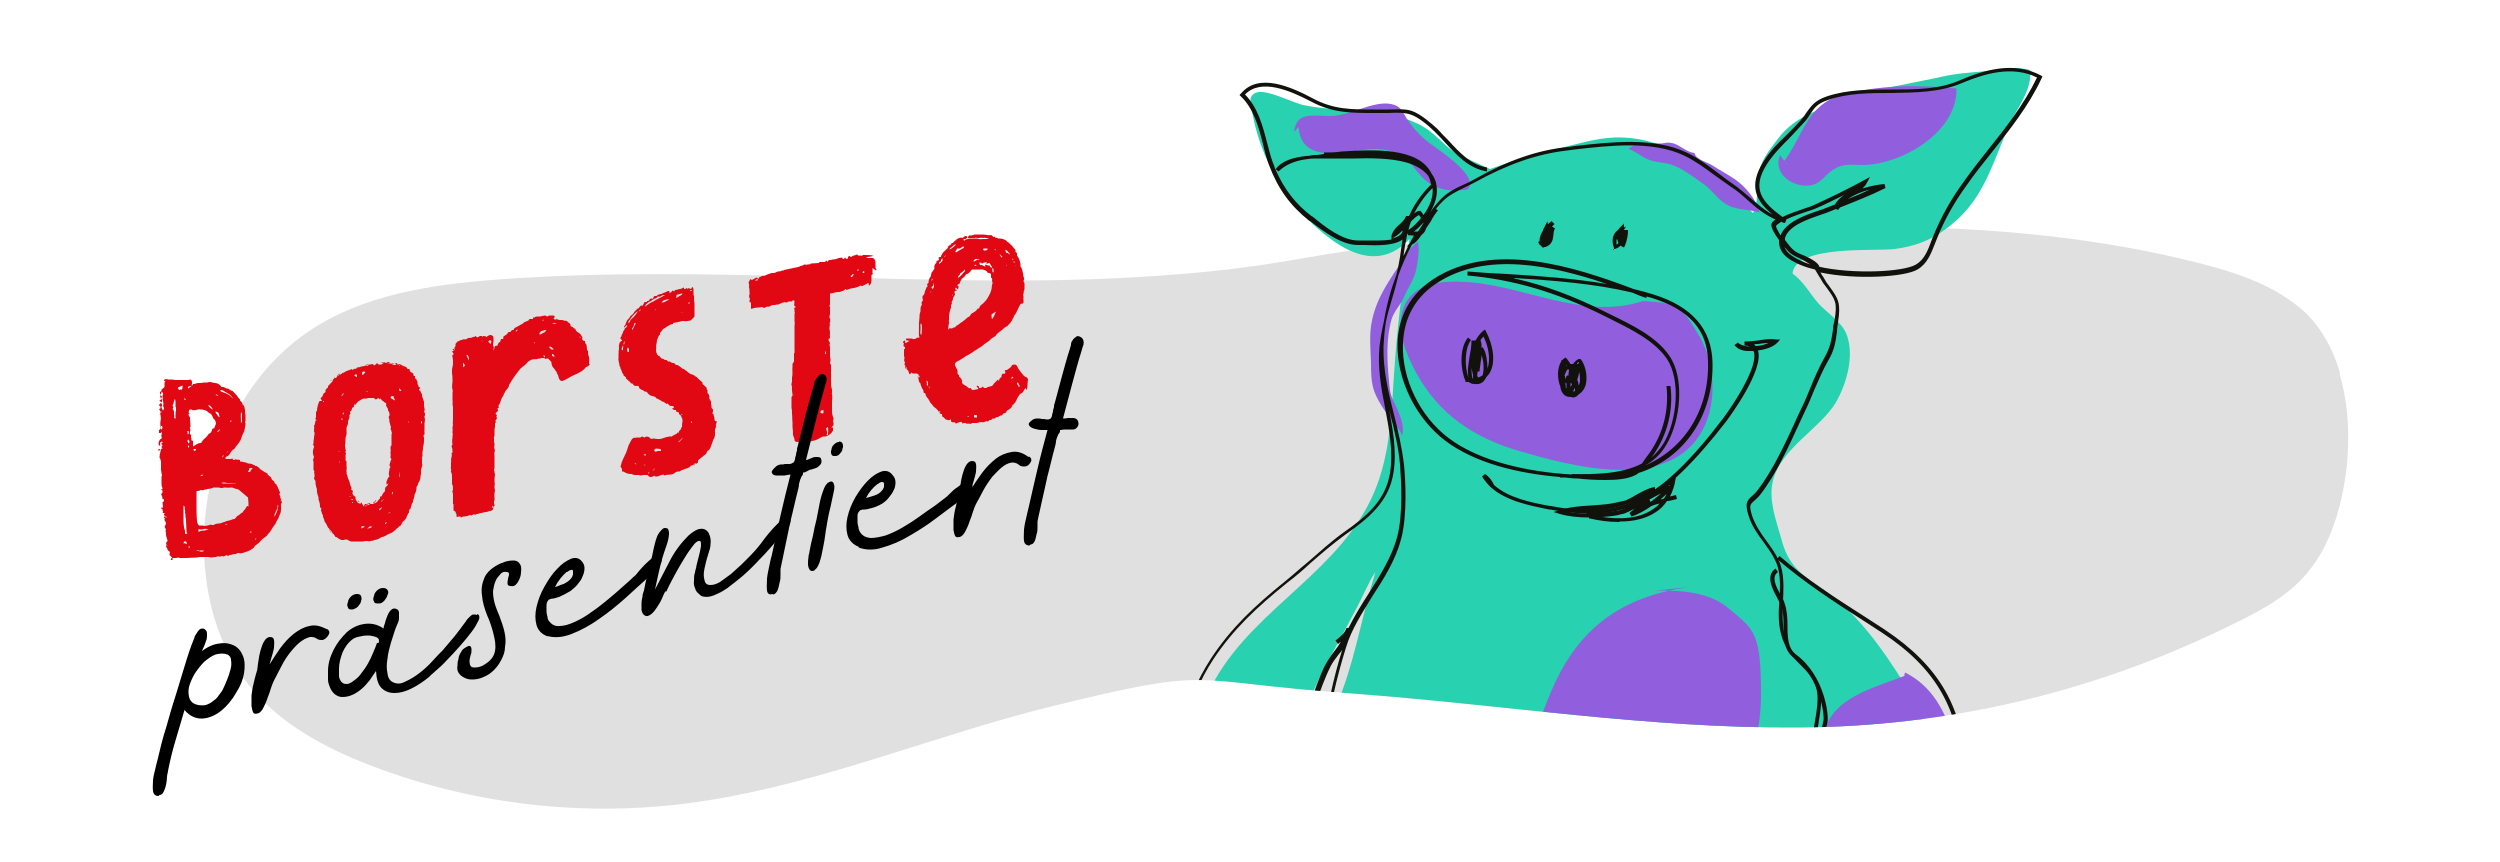
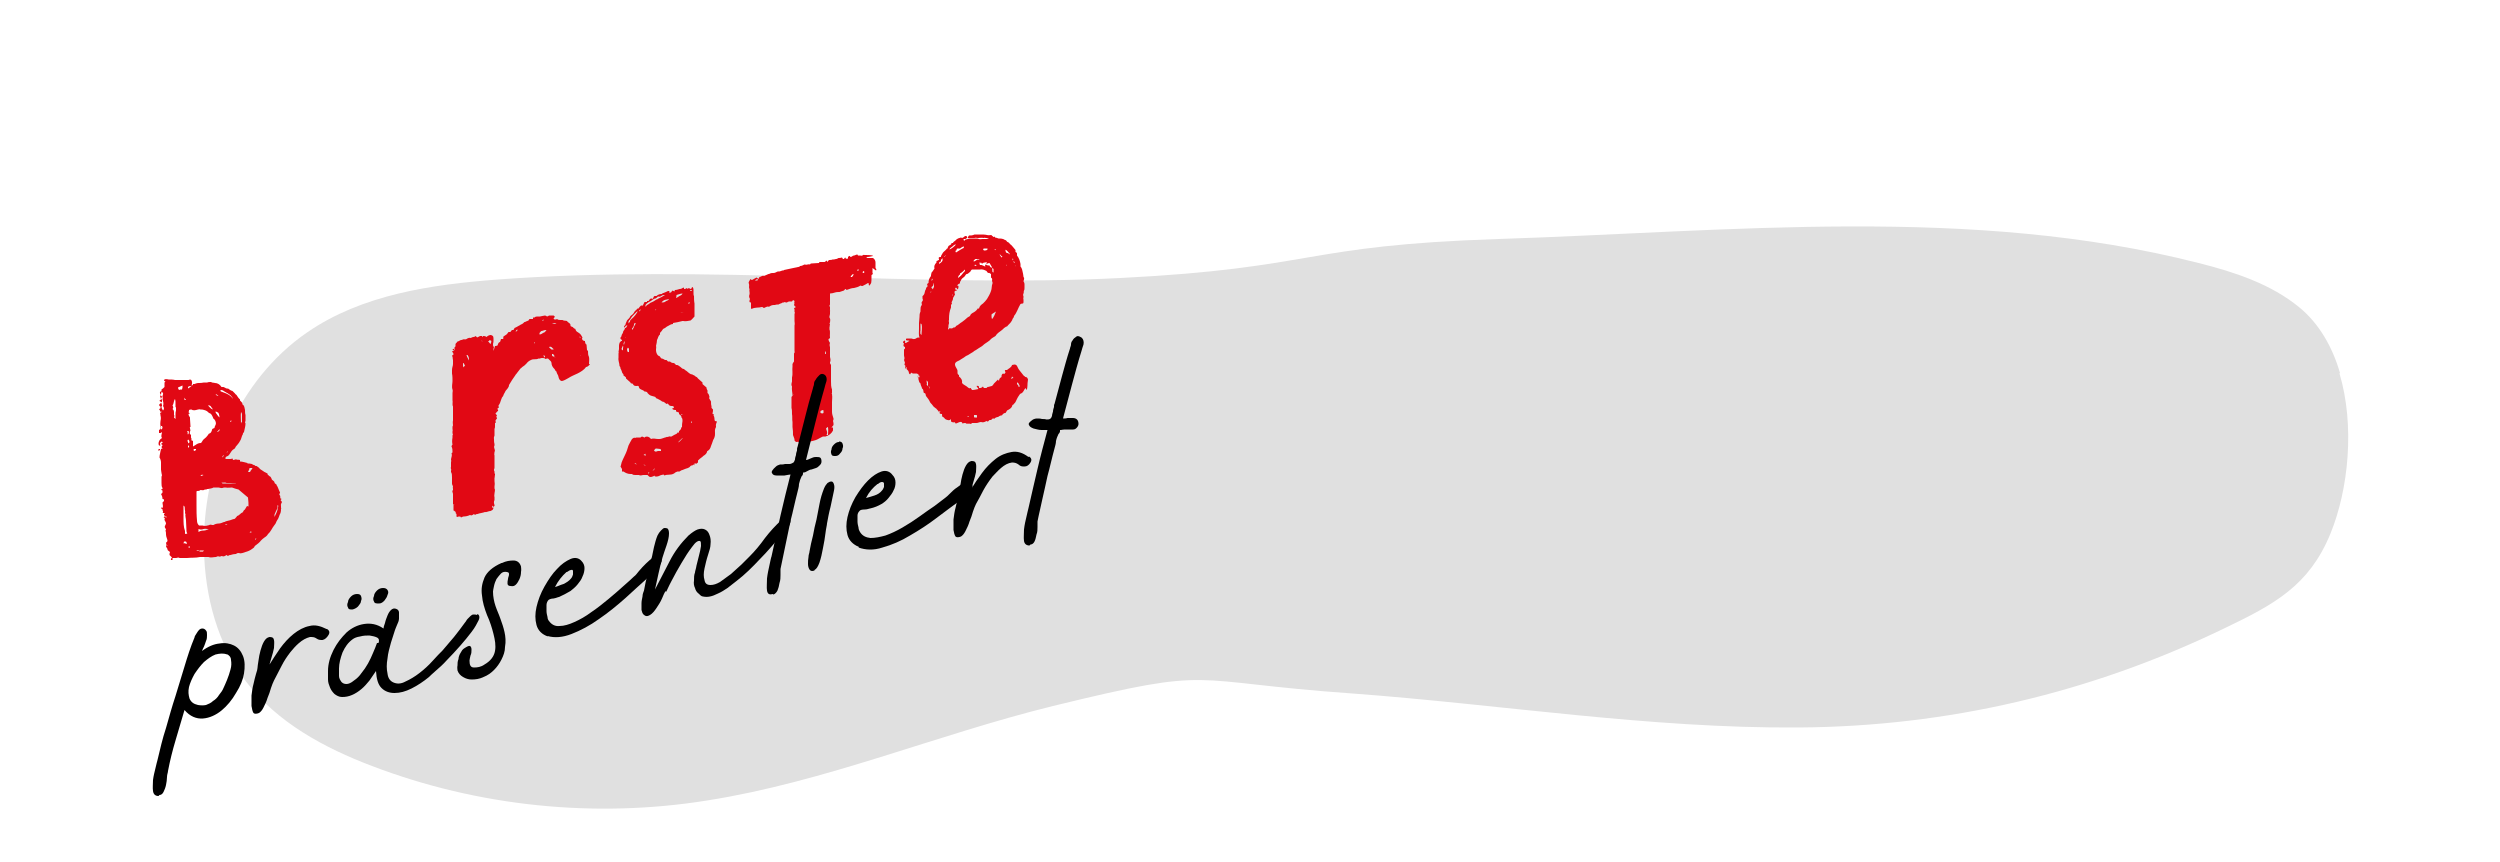
<svg xmlns="http://www.w3.org/2000/svg" id="Ebene_1" version="1.1" viewBox="0 0 500 172.3">
  <defs>
    <style>
      .st0-borste {
        fill: none;
      }

      .st1-borste {
        fill: #e0e0e0;
      }

      .st2-borste {
        fill: #e10814;
      }

      .st3-borste {
        fill: #12120d;
      }

      .st4-borste {
        fill: #915fdd;
      }

      .st5-borste {
        fill: #28d1af;
      }

      .st6-borste {
        clip-path: url(#clippath);
      }
    </style>
    <clipPath id="clippath">
-       <path class="st0-borste" d="M468,74.6c-1.5-5.2-4.2-9.9-8.1-13.1-5.7-4.7-20.6-22.7-38.2-44.2-29.7-36.3-124.8-13-171.1-11.5-39.5,1.3,12.9,47.8-26.5,49.8s-83.1-2.8-124.5.3c-13.3,1-27.2,3-38.2,10.6-13.8,9.5-21,26.8-20.6,43.5.2,9.3,2.7,18.8,8.4,26.3,6.2,8.2,15.7,13.3,25.2,16.9,21.2,8.1,44.6,10.5,67,6.9,23.6-3.7,46-13.2,69.2-18.9,33.2-8.1,25.8-4.9,59.9-2.5,29.7,2.2,59.3,7,89.2,6.8s58.4-6.9,85.1-19.8c10-4.8,17-8.5,21.3-19,3.6-8.8,4.9-21.6,1.8-32Z" />
-     </clipPath>
+       </clipPath>
  </defs>
  <path class="st1-borste" d="M468,74.6c-1.5-5.2-4.2-9.9-8.1-13.1-5.7-4.7-13-7.1-20.2-8.9-45.4-11.6-93.7-6.3-140-4.8-39.5,1.3-36.2,5.8-75.6,7.8s-83.1-2.8-124.5.3c-13.3,1-27.2,3-38.2,10.6-13.8,9.5-21,26.8-20.6,43.5.2,9.3,2.7,18.8,8.4,26.3,6.2,8.2,15.7,13.3,25.2,16.9,21.2,8.1,44.6,10.5,67,6.9,23.6-3.7,46-13.2,69.2-18.9,33.2-8.1,25.8-4.9,59.9-2.5,29.7,2.2,59.3,7,89.2,6.8s58.4-6.9,85.1-19.8c10-4.8,17-8.5,21.3-19,3.6-8.8,4.9-21.6,1.8-32Z" />
  <g>
    <path class="st2-borste" d="M56.4,100.4c-.1.2-.3.5-.2.8,0,.1,0,.2,0,.3,0,.1.1.2,0,.3,0,.3,0,.5-.1.8-.3.5-.3,1-.7,1.5-.2.3-.2.6-.5.9-.5.6-.7,1.3-1.3,1.8,0,0-.1.2-.2.3-.1.1-.3.3-.5.4-.3.2-.5.4-.7.6-.3.4-.7.7-1.1,1-.1,0-.2.2-.3.4-.1.1-.3.2-.4.3-.4.3-.9.5-1.3.6-.4.1-.9.4-1.3.2-.2,0-.4,0-.6.2,0,0,0,0-.1,0-.3,0-.7.1-1,.2-.1,0-.3,0-.5.2,0,0-.2-.1-.3-.2-.3.2-.6.4-.9.2,0,0,0,0,0,0-.2,0-.4.2-.6.1-.2-.1-.4,0-.6.1-.5,0-1,.2-1.5,0,0,0-.2,0-.3,0-.5,0-.9,0-1.4,0-.9.2-1.7.1-2.6.2-.3,0-.5,0-.8,0-.2,0-.5,0-.7,0-.2-.2-.5,0-.7,0-.3,0-.5,0-.7,0,0,.1,0,.3,0,.4-.1,0-.2,0-.3,0-.1-.3.1-.3.2-.5-.1-.1-.3-.3-.5-.5,0-.2,0-.4.1-.6-.2-.2-.5-.3-.5-.5,0-.3-.3-.4-.3-.7.2-.2,0-.4,0-.7.1,0,.2-.1.3-.3,0-.4-.3-.8-.3-1.3,0,0,0,0,0,0,0-.3,0-.5-.1-.8,0,0,.2-.2,0-.4-.2-.2-.2-.5,0-.7,0,0,0-.1.1-.3,0-.2-.2-.5-.3-.7,0-.1,0-.3.1-.3-.1-.1-.2-.2-.3-.3q0,0,.1,0c0-.2,0-.3,0-.6,0,0,0,0,.2-.2-.1,0-.3,0-.5,0,.3-.3-.1-.5,0-.8-.1,0-.3-.1-.3-.2,0,0,.1-.1.1-.1,0,0,.1,0,.2.1.2-.4,0-.7,0-1.1,0,0,.2-.2.3-.3,0-.3,0-.4-.3-.4q0-.5-.3-1c0,0,.2-.1.3-.3v-.4c-.1,0-.2-.1-.3-.2.1,0,.2-.1.3-.1,0-.1,0-.2,0-.2-.2-.3-.2-.6-.2-1,0-.3,0-.7,0-1.1,0,0,0-.2,0-.2.2-.2,0-.5,0-.7,0-.2-.1-.4-.1-.7,0-.5,0-.9,0-1.4,0-.3-.1-.7-.3-1,0-.5.2-1.1.3-1.7,0,0,.1,0,.3,0,0,0,0-.1,0-.1,0,0-.1,0-.2,0,0,0,0-.2.1-.3,0,0,0,0-.1-.1,0,0,.1-.1.2-.2,0-.2-.2-.2-.3-.3.1-.1.3-.3.4-.4-.1,0-.2,0-.3-.1,0,0-.2.2-.3.3,0,.1,0,.3.1.5-.1,0-.2,0-.3,0,0-.1-.1-.2-.1-.3,0-.5.2-.9.7-1.2-.3-.4,0-.8,0-1.2,0,0-.1.1-.3.2,0,0-.1,0-.3,0,0-.1,0-.2,0-.3s0-.2,0-.3c0,0,.2-.1.3-.2,0-.3,0-.5,0-.7-.1-.3,0-.6,0-.9.1-.5.1-.7,0-1.1,0-.3-.1-.7-.1-1,0,0-.1-.1-.2-.3.1,0,.3-.1.3-.2,0-.1,0-.2,0-.3-.1,0-.2-.1-.3-.3.1-.2.3-.3.5-.5-.1.3.3.5,0,.8,0,.3.1.5.3.8.3-.3.2-.6,0-.9.2-.5,0-.9-.1-1.4,0,0,0-.1.1-.2-.3-.3.1-.6,0-1,0,0-.1-.1-.3-.3,0,.3-.1.5-.2.7,0,.1.2.2.3.3,0,.1-.1.3-.2.4,0,0,.1.2.2.3,0,0,0,.1,0,.2v.2c-.2,0-.3-.1-.5-.2,0-.1.1-.2.3-.3,0-.2-.1-.4-.2-.7.3-.2-.1-.5,0-.8,0,0,.1-.1.3-.2,0,0,0-.1,0-.3.2-.1.4-.3.6-.5,0-.3,0-.6,0-.9,0,0,.1-.1.2-.2-.1,0-.2-.1-.3-.2,0-.3.3-.2.4-.3,0,0,0,0,0,0,.1.1.3,0,.5.1.5,0,.9,0,1.3.1.5,0,.9,0,1.3,0,.1,0,.3,0,.4,0,.1,0,.3,0,.5,0,.1,0,.3,0,.5,0,0,0,.1,0,.3-.1.1,0,.3.1.3.2.2.3.1.7,0,1q.3,0,.3-.3c0,0,.2,0,.3,0,.3-.1.5-.2.8-.2.3,0,.7,0,1.1-.1.1,0,.3,0,.4,0,0,0,.1,0,.2,0,.2,0,.4-.2.5,0-.2-.1,0-.1.1-.1,0,0,.1,0,.2,0,.3.2.5.1.8.2.5,0,1,.3,1.3.8.1,0,.3,0,.4,0,.3.1.6.4.9.3.3.2.5.4.9.5.1.1.3.3.5.5,0,0,.1.2.2.2.1.1.2.2.3.4.1.2.3.4.5.6,0,0,0,.1,0,.2.2.2.5.4.5.8.4.2.4.7.5,1.1,0,.3,0,.7.1,1v1.1c0,.1,0,.2-.1.3,0,0,0,.1.1.3,0,.6-.2,1.1-.3,1.7,0,.1-.3.2-.2.4-.3.4-.3,1-.6,1.4-.1.2-.3.5-.4.6-.2.2-.3.4-.5.6,0,.1-.1.3-.3.4-.4.2-.6.6-.8.9-.2.3-.3.5-.7.6,0,0-.1.1-.2.2v.3h0s0,0,0,0t0,0s0,0,0,0c.2,0,.3,0,.5,0,.1,0,.3,0,.4,0,.1,0,.3,0,.5-.1,0,0,.1.2.1.3.3,0,.5-.2.7-.1.2.1.5,0,.7.1,0,0,0,.1,0,.3.5,0,1,.2,1.5.3q0,0,0,.1c.3,0,.5,0,.9.1,0,0,.2.2.4.2.1,0,.2.1.3.2,0,0,.1,0,.2,0,.3.2.5.3.7.6.3.2.6.4.9.6.2.1.4.2.6.3,0,0,0,.2.1.3.1,0,.2.2.4.3.1,0,.2.2.3.4,0,.1.1.3.3.4.1.1.3.2.3.4,0,.2.3.3.4.4,0,0,0,.1,0,.1.3.4.4.9.6,1.3,0,0,0,0,.1.1q0,0,0,.1c0,.2-.3.4,0,.6.1.1,0,.4.1.6.3,0,.2.2,0,.3ZM32,89.9c0,.1-.1.2-.3.3v-.4c0,0,.1,0,.3,0ZM32.3,85.5c0,0,.1-.1.2-.3-.2,0-.3,0-.3,0,0,.2,0,.3-.2.4,0,0,0,0,0,.1,0,0,.1.1.3.2,0,0,.1-.1.2-.3,0,0,0-.1,0-.2ZM32,82.2c0,.2,0,.3,0,.6.1-.2.2-.3.3-.4,0,0,0-.1-.1-.1,0,0,0,0-.2,0ZM32.3,90.8q0,0,0,0c0,0,0,.2,0,.3,0,0,0,0,0,0v-.3ZM32.3,84.9q0,0,.1,0s0,0,0,0q0,0-.1,0s0,0,0,0ZM32.5,83.8s0,0,0,0c0,0-.1,0-.2,0h0c0,0,.1,0,.2,0ZM32.4,75.7h0q0,0,0-.1s0,0,0,0h0ZM32.6,101.8h0q0,0,0,.1s0,0,0,0c0,0,0-.1,0-.1ZM33.3,103.5c0,0,0-.1,0-.2-.1,0-.2,0-.3,0,0,0,0-.1,0-.2,0,0-.1,0-.2,0,0,.3.3.3.5.4ZM33.1,104.2s0,0,0,0c0,0,0,.1,0,.2,0,0,0,0,0,0v-.2ZM33.5,109.1c0,0-.1,0-.2.1,0,0,0,0,0,0,0,0,.1,0,.2,0,0-.1,0-.2,0-.2ZM35.1,81.5c0-.3,0-.5,0-.9,0-.3,0-.5-.1-.8-.3.4-.2.9-.5,1.3.2.3.2.5,0,.7.3.2.3.5.3.8,0,.1,0,.3,0,.4.2.2,0,.3,0,.5,0,0,.2.2.3.3,0-.3,0-.6,0-.9,0-.3,0-.5.1-.8,0-.2,0-.4,0-.7ZM36.5,77.1c-.3.1-.6.3-.9.4,0,.2.1.3.2.5.1,0,.2-.1.3-.1,0,0,.2,0,.3,0,0-.1.1-.3.1-.4,0,0,0-.3,0-.5ZM37.4,108.8c0-.2-.1-.3-.2-.5-.1,0-.3,0-.4,0,0,.1-.1.3-.1.4.3-.2.5.2.7,0ZM37.4,106.6c0-.1-.1-.2-.1-.3,0-.8-.1-1.5-.1-2.2,0-.4-.2-.9-.1-1.3-.2-.2,0-.5-.1-.7-.1-.3,0-.5-.1-.8,0,0-.1-.1-.2-.2,0,.2,0,.3,0,.4,0,.3,0,.7,0,1.1,0,.3,0,.7,0,1,0,.9,0,1.8.3,2.6,0,0,0,.2,0,.3,0,.1,0,.3.1.3.2,0,.3-.1.4-.2ZM36.7,79.7c0,0,.2.2.3.3,0,0,.1,0,.2,0-.1-.2-.3-.3-.3-.5,0,.2,0,.3-.1.3ZM37,94.9q0,0,0,0c0,0,0,.1,0,.2,0,0,0,0,0,0q0-.1,0-.2ZM37,78c0,0,0,.1,0,.2,0,0,0,0,0,0,0,0,0-.1,0-.2q0,0-.1,0ZM37.6,86.9c.2-.2.2-.5.1-.7,0,0-.2,0-.3,0,.3.3,0,.5.2.7ZM37.5,88.1c0,.1,0,.2.1.3,0,0,0,.2,0,.3.1-.1.2-.2.3-.2,0-.3-.1-.5-.3-.6,0,0,0,.1-.1.2ZM38,109.5c0,0,0-.1,0-.2,0,0-.2,0-.3,0,0,0,0,.1,0,.2.1,0,.2,0,.3,0ZM37.6,77.7c.3-.2.5-.3.7-.5-.3,0-.5,0-.7.2,0,0,0,.1,0,.3ZM37.6,89c0,.2,0,.3,0,.5q0,0,.1,0c.3-.2,0-.3-.1-.5ZM37.8,90.3c0,0,0,.1,0,.2,0,0,0,0,0,0,0,0,0-.1,0-.2t0,0ZM38.6,88.2c0,0,0,.3,0,.5,0,.2,0,.4,0,.6.2-.1.3-.2.5-.3,0,0,0,0,0,0,0,0,0,0,0,0,.4-.3.7-.4,1.1-.4.2-.2.3-.5.5-.7.4-.3.7-.6.9-.9.1-.1.1-.3.3-.3.3-.1.4-.4.5-.7,0-.3.3-.3.5-.4,0-.2.1-.4.2-.6.2-.4,0-.8-.2-1.1-.1-.1-.3-.2-.3-.4-.2-.4-.3-.8-.8-.9,0,0-.1-.1-.2-.2-.3-.3-.7-.4-1.2-.5-.1,0-.2,0-.3,0-.2-.1-.3,0-.5,0-.4.1-.9.3-1.3,0-.1,0-.3,0-.5.1t0,0s0,0,0,.1c0,.1,0,.2-.1.3,0,.1.2.2.3.3-.1,0-.2,0-.3.1,0,.3.2.5.3.7,0,.2,0,.2,0,.3,0,0,.1,1.5.1,1.5,0,0,0,0,0,.1-.3,0,0,.3-.1.4.1.1.1.4,0,.5,0,.1-.1.3,0,.5,0,0,.1.1.2.2,0,.2,0,.3,0,.5,0,.2.3.3,0,.5ZM39.2,89.8c-.1,0-.3,0-.4,0,0,0-.1.1-.1.2,0,0,.1.1.1.2.1,0,.3-.1.4-.2,0,0,0-.1,0-.2ZM39.7,110c-.2,0-.3,0-.5,0,0,0,0,0,0,0,.1,0,.3.1.5.2,0-.1,0-.2,0-.3ZM49.7,101.3c0-.5,0-1.1-.1-1.8-.6-.5-1.3-1.1-1.9-1.6-.4-.1-.8-.2-1.3-.4-.3,0-.8.1-1.3,0,0,0-.2,0-.3,0-.5.2-.6.1-1.1,0-.3,0-.7,0-1,0-.3.2-.7.2-1.1.3,0,0-.2,0-.2,0-.1.2-.4,0-.6.2-.2.1-.5,0-.7,0-.2.2-.5.2-.7.2,0,0-.1.1-.1.1,0,.2,0,.4,0,.6,0,.4,0,.8,0,1.3,0,.2,0,.5,0,.8,0,0,0,0,0,.1,0,1,0,2,.1,3h0c0,.4.1.7.4,1,.2,0,.5,0,.7,0,.3.1.7.1,1,0,.3,0,.5-.3.9-.1,0,0,.2,0,.3,0,.3-.2.7-.3,1.1-.3.3,0,.7-.2,1-.3,0,0,0,0,.1,0,.3-.2.6-.2.9-.3.2,0,.8-.3,1-.3,0,0,.2,0,.3-.2.1-.1.3-.3.3-.4.5-.1.7-.6,1.1-.7.2-.2.2-.5.5-.6,0,0,0-.1.1-.2.1-.2.2-.3.3-.5ZM39.7,95.2c-.1,0-.3,0-.4,0h0c.1,0,.3,0,.4,0q0,0,0,0ZM42.2,105.8c-.3,0-.5,0-.7,0-.3,0-.5-.1-.7,0-.3.1-.7.2-1.1,0v.6c.4-.3.8-.3,1.2-.3.3,0,.5-.2.7-.2.1-.2.3,0,.5-.2ZM40.8,110.1c-.3,0-.6,0-.9,0v.2c.3,0,.5,0,.7,0q0,0,.2-.2ZM40.1,95.2c.2,0,.4-.1.6-.2-.1,0-.4-.2-.6.2ZM41.7,81.2c.3.3.5.6.9.7-.2-.3-.3-.4-.5-.7-.1,0-.3-.3-.5,0ZM42.7,81.9h0s0,0,0,0t0,0c0,0-.1,0-.1,0ZM43.1,82.3c0,.2.1.4.3.6.1.2.3.4.5.6,0-.2-.1-.9-.3-1-.1,0-.3-.2-.5-.2ZM43.1,78.9c.2.1.3.3.6.3-.3-.2-.3-.4-.6-.3ZM44.5,96.7c0,0-.3,0-.3,0-.2.1-.3,0-.5,0,0,0-.2,0-.3,0,.9,0,1.9,0,2.8,0,.3,0,.7-.1.9,0,0,0,0,0,0,0,0,0,0,0,0-.1,0,0-.2,0-.3,0-.5,0-1,0-1.5,0-.3-.2-.7,0-1-.1ZM43.3,105.6s0,0,0,0q0,0,0,.1s0,0,0,0c0,0,0-.1,0-.1ZM43.9,86.1c0,0,0-.2,0-.3-.2.3-.3.4-.5.6.3,0,.3-.2.5-.3ZM44.1,78.1c0,0,0,.2.1.2.3.1.5.2.8.3.5.2.9.4,1.3.8.1.1.2.3.3.3,0,0,0,0,0,0-.2-.3-.4-.6-.7-.8-.4-.3-.9-.5-1.3-.8-.1,0-.3-.2-.6,0ZM44.4,105.4s0,0,0,0c0,0-.1,0-.2,0h0c0,0,.1,0,.2,0ZM44.5,91.5c.1-.1.2-.3.3-.5q-.4.2-.3.5ZM44.8,105.2s0,0,0-.1q0,0,0,.1t0,0ZM44.9,90.9s0,0,0-.1h0s0,0,0,0t0,0s0,0,0,.1t0,0c0,0,0,0,0,.1t0,0ZM45.5,104.8c-.2,0-.3,0-.5.2.2,0,.2,0,.5-.2ZM45.3,90.6h0s0,0,0,0c0,0,0,0,0,0t0,0c0,0,0-.1,0-.1ZM45.6,90.2c0,0-.2.2-.3.3.1,0,.2,0,.3-.3ZM45.7,90.1h0q0,0,0,0h0s0,0,0,0ZM45.7,104.8s0,0,0,0q0,0,0,.1s0,0,0,0q0,0,0-.1ZM46.2,84c0,.1-.1.3-.2.4q.4,0,.2-.4ZM47,88.3s0,0,0,0q0,0,0-.1s0,0,0,0c0,0,0,.1,0,.1ZM47.2,97h0c0,0,0,0,0,0q0,0,.1,0,0,0-.1,0ZM48.2,84.7c0-.1.1-.3.2-.3,0-.1,0-.3,0-.4,0-.3,0-.7,0-1.1q0-.3-.2-.5c-.1.7,0,1.5,0,2.3ZM49.5,98.4h0q0,0,0-.1s0,0,0,0c0,0,0,.1,0,.1ZM50.5,93.6c0,0-.1,0-.3,0,0,0,0,0,0,0-.1,0-.3,0-.3,0,0,.3-.2.5-.3.8.2,0,.3,0,.4,0,.1-.2.2-.4.4-.6ZM50.3,106.5c0-.1-.1-.2-.1-.3,0,0-.1.2-.3.3.1,0,.3,0,.4,0ZM51.3,107.7s0,0,0,0t0,0c-.2,0-.3,0-.3.3,0,0,.2-.2.3-.3ZM51.5,107.6c0,0,0,0,0,0q0,0,0,0h0q0,0,0,0ZM51.5,104.1q0,0-.1,0s0,0,0,0q0,0,.1,0,0,0,0,0ZM54.7,101.3q0,0,.1,0s0,0,0,0c0,0-.1,0-.1,0,0,0,0,0,0,0ZM55.5,101.1c0,.2,0,.4,0,.5-.2.4-.4.8-.6,1.3,0,.1,0,.4,0,.5.3-.6.6-1.2.7-1.9q.1-.3,0-.5ZM54.9,100.4q0,0,0,0c0,0,0-.1,0-.2,0,0,0,0,0,0,0,0,0,0,0,.2Z" />
-     <path class="st2-borste" d="M84.8,87.1c0,.4,0,.8,0,1.2,0,.3-.1.8-.2,1.1,0,.3,0,.6-.1,1,0,.2-.1.4,0,.5,0,0,0,.1,0,.2,0,.2-.2.4-.1.6,0,.2,0,.3,0,.5,0,.1,0,.3,0,.6.1.1.1.2,0,.4,0,.3-.2.5-.2.8,0,.2,0,.5,0,.7,0,.2-.1.4-.1.6,0,.5-.2,1-.5,1.4,0,0,0,.1,0,.1,0,.2-.2.4-.3.6,0,.3,0,.5-.1.8,0,.3-.3.6-.3.8,0,.4-.2.8-.3,1.2,0,0,0,.1,0,.2-.3.3-.3.8-.5,1.3,0,0-.1.2-.3.3,0,.2,0,.3,0,.5-.3.3-.3.6-.5.9,0,0,0,.3-.2.4-.1.2-.3.4-.6.6,0,.1-.2.4-.3.6-.1.2-.3.2-.5.4,0,0-.1.2-.2.2-.3.2-.5.5-.8.7-.2.2-.5.3-.7.4-.3.1-.5.2-.8.4-.2.1-.4.2-.7.3-.1,0-.3,0-.3.1-.5.3-.9.5-1.4.5,0,0,0,0,0,.1-.3,0-.7.1-1.1.2,0,0,0-.1,0-.1-.4,0-.8,0-1.2.1-.5,0-1,0-1.5,0-.3,0-.5,0-.8,0-.2,0-.3-.2-.5-.2-.3-.3-.7-.2-1-.1-.1,0-.3,0-.3,0-.3,0-.5-.2-.7-.3-.2-.1-.3-.3-.6-.3-.2-.3-.3-.6-.7-.8-.3,0-.5-.4-.5-.8-.1-.1-.2-.2-.3-.3-.2-.4-.4-.9-.7-1.2,0-.5-.4-.8-.3-1.3,0,0-.1-.1-.2-.2,0-.3-.1-.4-.2-.7,0-.1,0-.3.1-.4-.1-.1-.3-.2-.3-.3,0-.6-.1-1-.3-1.5,0-.2,0-.3,0-.4-.1-.4-.3-.8-.3-1.2,0-.3,0-.5-.1-.7-.1-.4-.2-.7-.2-1.1,0-.1,0-.3,0-.3-.1-.2-.3-.4-.3-.5,0-.1.1-.3.1-.4,0-.1,0-.3,0-.4,0-.1,0-.2-.1-.3,0,0,0-.1.1-.2-.1-.3-.3-.6-.2-.9,0-.2,0-.4,0-.7,0-.1,0-.3,0-.5-.2-.3,0-.6.1-.9-.3-.6-.3-1.3,0-2,0-.2-.1-.3-.2-.5,0,0,.1-.2.1-.2,0-.3,0-.7.1-1-.1-.4.3-1,0-1.4,0,0,0-.1,0-.2,0-.3.1-.7,0-1,.3-.3.2-.7.3-1,0,0,.1,0,.2,0,0-.1-.1-.2-.2-.2,0-.2,0-.3.1-.5,0-.2,0-.3,0-.5,0-.1,0-.3,0-.5,0,0,.1-.2.2-.2,0-.7.2-1.4.5-2,.1,0,.3,0,.5,0-.1-.2-.2-.4-.3-.5.2-.3.5-.5.5-.7,0-.3.3-.4.5-.6,0,0,0-.1,0-.1,0-.1,0-.3,0-.3.1-.2.3-.4.5-.5,0,0,0-.2,0-.3.3-.2.5-.6.9-.9,0,0,0,0,0,0,0-.3.2-.5.4-.7.1,0,.2,0,.3,0,.2-.2.3-.5.5-.7.2,0,.3,0,.4,0,.3-.2.4-.3.5-.4,0,0,.1,0,.1.1.5-.5,1.1-.5,1.7-.8,0,0,0,.1.1.2.1,0,.3-.2.3-.3.1.2.3,0,.5,0,0,0,.1-.2.1-.2.3,0,.7-.1.9-.2.4-.1.8-.1,1.2-.3.3-.1.7-.1,1.1-.2,0,.1.1.2.2.3,0,0,.2-.1.3-.2.1,0,.2-.2.3-.3.1.1.2.2.3.3.3,0,.4,0,.6,0,.2-.2.5-.4.8-.3.3,0,.6,0,.9,0,0,0,.1,0,.2,0,.3.2.7.2,1.2,0v.3c.2,0,.4,0,.5-.1.3.1.5.3.8.4.3.1.7.2.8.6.1,0,.3,0,.4,0,0,.3.1.6.4.7.3,0,.4.3.4.6,0,0,.2.2.3.1,0,.2,0,.3,0,.4,0,.1.2.2.3.3.1.1,0,.3.2.4,0,0,0,0,0,0v.5c0,.1.1.2.2.2,0,0,0,.1-.1.2.1.1.3.3.5.4-.1,0-.2.2-.3.3.1.1.1.3.3.3,0,.3.2.4.3.7,0,.3,0,.6.2.8,0,.2.1.4.2.6,0,.2,0,.5,0,.7,0,0,0,.1,0,.2,0,.4.3.7,0,1.1.2.3.3.6.1,1,0,0,0,.1,0,.2.2.4,0,.8,0,1.3v.4c0,.1,0,.3,0,.5,0,0,0,.2,0,.3-.1.2,0,.3,0,.4,0,.1,0,.3,0,.5,0,0-.1,0-.2.2,0,.3,0,.4,0,.5ZM63.6,82.5h0q0,0,0,.1s0,0,0,0h0ZM64.7,80.2c0,0-.1,0-.1,0,0,0,0,.1,0,.2.2,0,.2,0,.1-.2ZM65.7,76.8q0,0-.1,0s0,0,0,0q0,0,.1,0h0ZM65.8,76.6q0,0-.1,0s0,0,0,0c0,0,.1,0,.1,0t0,0ZM66.5,106.6c-.1-.2-.3-.4-.5-.7,0,.3.1.5.3.7,0,0,.1,0,.2,0ZM66.2,76.2c0-.1.1-.2.1-.3,0,0-.3.2-.1.3ZM66.7,75.6s0,0,.2,0c0,0,0-.1,0-.3,0,.1-.1.3-.1.3ZM67.1,107.1s0,0-.1,0t0,0s0,0,0,0t0,0c0,0,0,0,.2,0t0,0s0,0,0,0t0,0ZM67.3,75.1s0,0,0,0c0,0,0,0,0,0q0,0,0,0ZM67.4,75.1c.1,0,.3,0,.4,0,0,0,0-.2.1-.4-.2,0-.3.3-.5.4ZM67.7,90.4c0,0,.1,0,.2,0h0c0-.1-.1-.1-.2-.1v.2ZM67.8,91.9v.5s0,0,0,0c0,0,0,.1.1.2,0-.3-.1-.4-.2-.6ZM67.8,89.1c0,.1,0,.3,0,.4,0,0,0,0,0,0,0-.1,0-.3,0-.4h0ZM67.8,91c0,.1,0,.2,0,.3,0,0,0,0,0,0,0-.1,0-.3,0-.3h0ZM67.8,95.8h0q0,0,0,.1s0,0,0,0c0,0,0-.1,0-.1ZM68.1,85.1s0,0,0,0h0c0,0,0,0,0,0q0,0,0,0ZM68.3,84.7c0,0,0,0,0,0h0c0,0,0,0,0,0ZM68.2,84.7h0c0-.1,0-.2,0-.3,0,0,0,0,0,0v.3ZM68.2,84.9h0s0,0,0,0ZM68.7,78.8s0,0,0-.2c-.2.2-.4.4-.4.7.1-.2.3-.3.4-.5ZM68.3,83.6c0,.1,0,.3,0,.4,0,0,.1,0,.2,0,0-.2,0-.3-.2-.4ZM68.7,82.5c0,0-.3.2-.1.4,0,0,.3-.2.1-.4ZM77.3,96.9c0,0-.1-.1,0-.2,0,0,0-.1,0-.2,0,0,0-.2,0-.2.1-.3.2-.4.3-.7,0,0,.1-.2.3-.3-.3-.5,0-1.1,0-1.6q0,0,.1-.2c0,0,.1,0,.1,0,0-.2-.2-.3-.2-.4,0-.4.2-.7.3-1.1,0,0,.1-.2.1-.2-.1-.1-.3-.3-.2-.5,0-.2.1-.4,0-.6,0,0,0-.3,0-.3.1-.2,0-.5,0-.7,0-.3,0-.5.2-.6,0-.1,0-.2,0-.3,0-.5,0-.9,0-1.4,0-.1,0-.3,0-.5.1-.2.1-.4,0-.5,0-.1,0-.3-.1-.4-.2-.2,0-.3,0-.5h0c-.1-.4-.2-.8-.3-1.1,0-.2-.1-.3,0-.5-.1-.2-.3-.4,0-.8h0c0-.4,0-.7-.3-1,0-.1,0-.3,0-.3-.1-.2-.3-.5-.4-.7.1-.2,0-.3,0-.5-.3,0-.4-.3-.6-.4-.2,0-.3-.3-.5-.5,0,0-.1,0-.2.2,0-.1-.1-.2-.2-.3-.2.1-.3.2-.5.3-.2,0-.3-.3-.5-.3-.3,0-.5,0-.8,0-.1,0-.2,0-.3,0,0,0-.1,0-.2.1-.1,0-.3,0-.5,0-.4,0-.8.3-1.1.5-.2,0-.4.4-.6.6,0,0-.1.2-.3.2,0-.1,0-.2-.1-.3,0,.3,0,.5,0,.6-.1.2-.3.2-.4.3,0,.3-.1.5-.2.6q-.1,0-.2.2c0,.1,0,.2.1.2,0,.2-.3.4-.2.6,0,.3-.1.7-.3,1,0,.1,0,.3,0,.5,0,.3-.3.6-.3.9,0,.1,0,.3,0,.4,0,.4.1.8-.1,1.2,0,0,0,0,0,.1,0,.1-.1.2-.1.3,0,.5,0,1-.1,1.5,0,0,0,.1,0,.1.1.2,0,.4.1.6,0,.1,0,.2.1.3-.2.2-.1.4,0,.6-.2.4,0,.8-.1,1.2,0,.2.1.3.2.4,0,0,0,0,0,0,0,.1,0,.2,0,.3,0,.1,0,.3,0,.4,0,.1,0,.2,0,.3.1.2,0,.5,0,.7,0,.1,0,.2,0,.3.1.1,0,.3,0,.4.2.4.2.8.4,1.2.1.3.3.6.3.9,0,.3.3.5.3.9,0,0,0,.1-.1.2.1.1.3.2.4.3,0,0,0,.1-.1.2,0,.2,0,.4.1.6.1.1.3.2.5.4,0,.1,0,.3,0,.4.3.5.4,1,1.1.9,0,0,0-.1.1-.2,0,0,.1,0,.1,0,0,.1,0,.2,0,.3,0,0,0,0,0,0,0,0,0,0,0,0,0,0,.1.1.2.2,0,.5.4.2.5.4.3-.2.5-.4.9-.6.1,0,.4,0,.7,0,.2-.1.4-.2.7-.4.2-.2.3-.5.6-.7,0-.1,0-.3,0-.4.1,0,.2,0,.3,0,0-.1.2-.4.3-.6,0-.1.3-.3.4-.5,0,0,0-.1,0-.1,0-.3,0-.5.2-.8.3,0,.3-.4.5-.6ZM68.9,82.1h0q0,0,0-.1s0,0,0,0c0,0,0,.1,0,.1ZM68.9,81.9s0,0,0,0q0,0,0-.1s0,0,0,0q0,0,0,.1ZM69.1,84.9h0c0,0,0-.1,0-.2,0,0,0,0,0,0,0,0,0,.1,0,.2ZM70.1,99.4q0-.2-.2-.2s0,0,0,0c0,0,.1.2.2.2ZM70.4,100.1c0,0,.1-.2.3-.3-.1,0-.3,0-.4,0,0,.1,0,.2.1.2ZM70.4,100.1q0,0,0,0c0,0,0,.1,0,.2,0,0,0,0,0,0,0,0,0-.1,0-.2ZM70.6,100.6v-.2c0,0-.1,0-.2,0,0,.1.1.2.2.2ZM70.6,100.6h0ZM70.7,100.7h0c0,0,0,0,0,0q0,0,0,0ZM70.9,75.2c.2,0,.3.2.5.2,0-.2,0-.4,0-.5-.1,0-.3,0-.4,0,0,0,0,0-.1.2ZM71.4,103.3s0,0,0,0q0,0,0,.1s0,0,0,0c0,0,0-.1,0-.1ZM71.8,100.2c0,0,0,.1.1.2,0,0-.1,0-.2,0,0,0,0-.1,0-.3q0,0,0,0c0,0-.1,0-.1,0t.1,0,0,0c0,0,0,0,0,0ZM71.8,103.7c0,0,0-.1,0-.2,0,0,0,0,0,0,0,0,0,.1,0,.2q0,0,.1,0ZM72.3,101.1s0,0,0,0q0,0,0,0c0,0,0,0,0,0ZM72.9,105.3c-.3,0-.4-.2-.6,0,0,.1,0,.3,0,.4,0,0,.3-.2.6-.3ZM72.6,75c.1-.2.3-.3.5-.5-.3-.3-.4-.3-.7,0,0,.1,0,.4.1.5ZM73.9,100.6c0,0,.1.1.2.2,0,0-.1,0-.1,0-.1,0-.3,0-.5,0,0,.1,0,.3,0,.5-.3,0-.5,0-.7.1-.2-.2.2-.4.2-.6,0,0,.1,0,.3,0,0,.1-.1.2-.3.3.1,0,.2,0,.3,0v-.3c.3-.1.5-.1.7-.2ZM73,73.2c.2,0,.3,0,.4,0,.1,0,.2-.1.4-.3-.3,0-.5,0-.7.1,0,0,0,.1,0,.2ZM73.5,78.2c0,0-.2,0-.3.1h0c0,0,.2,0,.3,0,0,0,0-.1,0-.1ZM74.4,105.2c-.3.1-.5.1-.6.2-.1.2-.3.2-.4.3.3,0,.6-.1.9-.2,0,0,0-.1,0-.2,0,0,0-.1,0-.2ZM75,100.1c.1,0,.2,0,.3,0-.1.2-.3.2-.4.3v.3c-.1,0-.2,0-.3-.1.1-.2.3-.2.4-.4ZM74.9,78.4q0,0,0,0,0,0,0-.1s0,0,0,0h0ZM75.7,78.7h0q0,0,0-.1s0,0,0,0q0,0,0,.1ZM76.4,101.4c-.2.2-.3.3-.5.3,0,0,0,.1-.1.4.3-.2.5-.3.6-.7ZM76.6,100c-.1,0-.3.2-.4.2,0,0,.1.1.1.1,0,0,.1,0,.3-.3ZM79.5,72.9c-.3,0-.6-.2-1-.3,0,0-.2,0-.5,0,0,0-.2-.2-.3-.2-.2,0-.3.1-.5.2-.1-.1-.2-.2-.2-.2-.3,0-.5,0-.7,0q0,0,0,.1c.1,0,.3,0,.5,0,.5,0,.8.2,1.2.2.2,0,.4.1.5.2.5.2.7.1,1-.2ZM76.7,99.8c0,0-.1,0-.1.2h0c0,0,.1,0,.1-.2ZM76.6,100h0s0,0,0,0ZM76.8,99.7q0,0-.1,0s0,0,0,0q0,0,.1,0h0ZM76.9,99.5q0,0-.1,0s0,0,0,0c0,0,.1,0,.1,0h0ZM77.1,104.8s0,0,0,0t0,0c0,0,0,0,0,0q0,0,0,.1,0,0,0-.1ZM77.1,79.5q0,0,0-.1s0,0,0,0q0,0,0,.1c0,0,0,0,0,0ZM77.1,81.8s0,0,.1,0c0,0,0,.1,0,.2t0,0c0,0,0-.1,0-.2ZM77.5,104.4c-.1,0-.3.1-.5.2q0,0,0,.2c0,0,.1,0,.1,0,.2-.2.3-.3.3-.4ZM78.1,102.4c-.3,0-.3.1-.5.4.2-.2.3-.3.5-.4ZM79,80c-.1-.2-.3-.5-.3-.8,0,0-.1,0-.3,0,0,0-.1,0-.3.2,0,.3.5.5.9.7ZM78.3,98.9h0c0,0,0,0,0,0q0,0,0,.1c0,0,0-.1,0-.1ZM78.5,98.4c0,0-.1,0-.1.2q0,0,0,.1s0,0,0,0c-.1,0,0,.1,0,.2,0,0,.1,0,.1-.2h0c0,0,0,0,0,0,.1-.2.1-.2.1-.3ZM78.3,92.6h0c0,0,.1,0,.2,0h0c0-.1-.1,0-.2,0ZM78.4,98.6h0ZM79.7,73s0,0,0,0q0,0,.1,0c0,0,.1.2.2.3,0-.2,0-.3-.3-.3,0,0,0,0,.1,0q0,0-.1,0s0,0-.1,0c0,0,.1,0,.1,0ZM79.9,94.3c0,.4,0,.7-.1,1.2.3-.4.1-.8.1-1.2ZM79.7,73s0,0,0,0t0,0s0,0,0,0ZM80.3,78.2c-.1-.2-.3-.3-.4-.6-.1.3,0,.5,0,.6.1,0,.3,0,.3,0ZM80,74s0,0,0,0q0,0,0-.1s0,0,0,0c0,0,.1,0,.1,0t0,0s0,0,0,0q0,0,.1,0,0,0-.1,0ZM80,93.9s0,0,0,0c0,.1,0,.2,0,.3,0,0,0,0,0,0,0-.1,0-.3,0-.3ZM80.5,73.2h0c0,0-.1,0-.2,0h0c0,.1.1,0,.2,0ZM81.7,84.5c0,0,0-.1,0-.2q0,0-.1,0c0,0,0,.1,0,.2,0,0,.1,0,.2,0ZM81.8,83.5v-.8s0,0,0,0c0,.3,0,.5,0,.8h0ZM82.4,75.7h0q0,0-.1,0,0,0,.1,0ZM82.4,75.7h0ZM82.6,75.9c0,0,0-.1-.1-.2,0,0,0,.1.1.2q0,0,0,0ZM83.8,90.3h0q0,0,0,.1s0,0,0,0c0,0,0-.1,0-.1ZM84.2,84.2c0,.3,0,.4,0,.5,0,0,.1,0,.2-.1,0,0,.1-.3-.2-.4Z" />
    <path class="st2-borste" d="M118,72.8c-.2.3-.5.6-.8.6-.4.6-1.1,1-1.7,1.3-.6.3-1.2.5-1.8.9-.4.2-.8.5-1.3.6-.4,0-.6-.4-.7-.8,0-.3-.3-.6-.4-1,0,0,0-.1,0-.1-.3-.1-.3-.5-.5-.6-.3-.3-.5-.7-.5-1.1,0-.3-.3-.5-.5-.7,0,0-.1-.1-.2-.2-.2,0-.3,0-.5.1-.2-.2-.4-.2-.7-.2-.3,0-.5.2-.7.1,0,0,0,0,0,0-.5.3-1,0-1.5.3-.3.1-.7.4-.9.7-.3.3-.5.5-.7.6-.2.1-.3.3-.5.4-.2.3-.5.6-.7.9-.1.2-.3.3-.3.4-.5.7-.9,1.3-1.3,2,0,.5-.4.8-.7,1.2t0,0s0,0,0,0c-.1.3-.3.5-.4.8,0,.1-.1.3-.3.5-.1.2-.3.8-.4,1.1-.1.2-.2.4-.3.5,0,.1,0,.2.1.4,0,0-.1,0-.3.2,0,0,0,.1,0,.1,0,.1.2.2.1.4-.1,0-.3.3-.5.5,0,.1.2.2.3.4-.3.3,0,.3,0,.6,0,0-.2.2-.3.4,0,.1,0,.2.1.4,0,0-.1,0-.2.1,0,.2,0,.5,0,.6,0,.2,0,.4-.1.6,0,.1,0,.2,0,.4,0,.1,0,.3,0,.4,0,.1,0,.3,0,.5,0,.1-.2.4-.1.7,0,.3,0,.7.1,1,0,0,0,.2,0,.3-.2.3,0,.5,0,.7.1.2.1.4,0,.6,0,.3-.1.5,0,.7,0,0,0,.2,0,.3,0,.7,0,1.4,0,2.1,0,.1,0,.2-.1.4,0,0,0,.2,0,.2.2.2,0,.5.2.7,0,0,0,.1,0,.2-.1.2,0,.4-.1.6,0,.1,0,.2,0,.4,0,0,0,.1,0,.2q.1.6,0,1.1c0,.1,0,.3,0,.4.2.3,0,.7,0,1,0,.2-.1.5,0,.7,0,.1,0,.3,0,.4,0,0,0,.1,0,.2-.2.4-.1.7,0,1,0,0,0,.1,0,.2,0,0-.2.1-.3.2,0,0,0-.1-.2-.3,0,.2,0,.3,0,.4.1,0,.2,0,.3,0,0,0,0,.2-.1.3,0,0,0,0,0,0,0,0,0,.1-.1.2-.1,0-.3.2-.4.2-.4,0-.8.3-1.1.2-.5.2-1,.2-1.5.4-.1,0-.3,0-.5.2,0,0-.1-.1-.2-.2-.3.2-.5.4-.8.2-.4.2-.9.3-1.3.3-.1,0-.3.1-.5.2,0,0-.1-.2-.2-.2-.2,0-.4,0-.6.1,0,0-.1-.1-.1-.1,0-.2,0-.3,0-.5,0,0-.1-.1-.2-.2,0,0,0-.1.1-.2-.2,0-.3-.3-.5-.3,0-.4,0-.7,0-1.1,0,0,.1,0,.2-.1,0,0-.2,0-.3,0,0-.2,0-.3,0-.5,0-.1,0-.3,0-.5,0-.1,0-.3,0-.4,0-.1,0-.3,0-.4,0,0,0-.2,0-.3,0-.3-.3-.5,0-.8,0,0,0-.2,0-.3-.1-.1,0-.3,0-.3,0-.3-.2-.4-.2-.7,0-.2,0-.4,0-.6,0,0,0-.2,0-.3,0,0,0-.1,0-.3,0-.4,0-.8-.2-1.1,0,0,0-.1,0-.2,0-.1.1-.3,0-.4,0-.1-.1-.2,0-.4,0-.3,0-.6,0-.9,0-.1.1-.4,0-.6,0-.3.3-.8.1-1.2,0,0,.1-.2.2-.2,0-.4,0-.9-.2-1.2,0-.1.1-.3.2-.4-.1-.4-.1-.8,0-1.4,0-.1,0-.3,0-.4,0-.1.2-.3,0-.4t0,0c0-.1,0-.3,0-.4,0-.1.1-.4,0-.4,0-.1,0-.3,0-.4,0-.1,0-.3.1-.4,0-.2-.1-.7,0-1h0c0-1,0-1.9,0-2.8-.2-.4,0-.8-.1-1.3,0-.5,0-.9,0-1.4,0-.2.1-.5,0-.7-.2-.6,0-1.2,0-1.7,0-.5,0-1-.1-1.5,0,0,0-.1,0-.2,0-.1,0-.3,0-.5,0-.5.2-.8.2-1.2,0-.3,0-.6,0-.8-.1-.2,0-.7-.2-.8,0-.1.2-.2.3-.3,0-.2-.1-.4-.3-.6.2-.1.3-.2.5-.3,0-.2,0-.3,0-.5,0,0,.1-.2.2-.2,0-.1,0-.3,0-.5.1-.2.3-.3.4-.5.3,0,.6-.4.9-.3.3-.3.7,0,.9-.2.3-.2.6-.3.9-.2.3-.3.7-.1.9-.4.1.1.3.2.3.3.3-.1.4-.2.6-.3.1,0,.3,0,.4,0,0,0,0,.1,0,.2,0,0,.1,0,.2-.2.2,0,.5,0,.7.2.3-.3.6-.4.9-.4.5.2.5.3.5,1,0,.3,0,.5-.1.8,0,.2,0,.4.1.5.1.1.1.3,0,.4,0,.1,0,.3,0,.5.1-.4.2-.6.3-1,.1,0,.3,0,.5-.1.1-.2.1-.6.5-.7,0,0,0-.1.1-.2,0,0,0-.2.1-.4.1,0,.3,0,.4,0q0,0,.1-.2c0,0,0-.1-.1-.2.2-.2.4-.3.7-.5,0,0,.3-.3.4-.5.1,0,.3,0,.4,0,0-.1.2-.3.3-.4.1,0,.3,0,.3,0,0-.1.2-.3.2-.4.5-.2.9-.5,1.3-.7,0,0,0,0,0,0,.3-.1.5-.3.7-.5,0,0,0,0,.1,0,.2-.1.4-.2.7-.3,0,0,.1-.2.2-.3.2,0,.4,0,.7,0,0-.1,0-.2,0-.3.1,0,.2,0,.3,0,.2-.2.4-.2.7-.2.1,0,.3,0,.4,0,.3-.1.6-.1,1-.2.1,0,.3.1.4.2.1,0,.3-.1.4-.2.3,0,.7,0,.9,0,.1,0,.2.2.3.3-.1,0-.2.2-.3.3,0,0,.1.1.2.2.2,0,.4,0,.5-.1.2.2.5.2.7.2.1,0,.3,0,.4,0,.3.2.6.1.9.2.2.4.8.4.7,1,.2.2.5.1.6.4,0,0,.1,0,.1.1.1,0,.3,0,.3.2.1.4.4.5.7.7.3.2.5.5.7.9,0,0,0,0,0,0t0,0c-.2.2,0,.4,0,.5.1.1.3.2.5.2,0,0,0,.1,0,.2.1.1,0,.4.3.5,0,.4.1.7.1,1.1,0,0,.1.1.2.2,0,.5,0,.8.2,1.2.1.5,0,.9,0,1.4ZM90.8,70c0,0-.2,0-.3,0,0,0,.1-.2.1-.2.2-.1.2,0,.2.3ZM91.3,70.6s0,0,0,0c0,0,0,.1,0,.2,0,0,0,0,0,0,0,0,0-.1,0-.2ZM91.6,92c0,0,0-.2,0-.3,0,0,0,0,0,0,0,0,0,.2,0,.3,0,0,.1,0,.1,0ZM91.5,91.6h0c0,0,0-.1,0-.2,0,0,0,0,0,0,0,0,0,.1,0,.2ZM91.6,93.5s0,0,0,0c0,0,0-.1,0-.2,0,0,0,0,0,0,0,0,0,.1,0,.2t0,0ZM91.6,92.8q0,0,0,0t0-.1s0,0,0,0q0,0,0,.1ZM93,73.3c0-.3-.2-.5-.3-.7,0,0-.1,0-.1,0,0,.3,0,.5,0,.8q0,0,0,.1c0,0,.1-.2.3-.3ZM92.6,69.2q0,0,0,0,0,0,0-.1s0,0,0,0q0,0,0,.1ZM93.6,71c0,0-.1,0-.3,0,.1.4.3.7.5,1.1,0-.4,0-.7-.3-1.1ZM96.6,68.2c-.1,0-.3,0-.4-.1q.1.2.4.1ZM98.1,68.9c0-.2.3-.6.1-.8-.1,0-.2,0-.3-.1,0,0,0,.1-.1.2,0,0-.1,0-.2,0,0,0,0,0,0,0,.2.3.4.5.6.7ZM98.3,88.3h0c0,0,0,.1,0,.2,0,0,0,0,0,0,0,0,0-.1,0-.2ZM99.1,83.5h0c0,0,0,.1,0,.2,0,0,0,0,0,0,0,0,0-.1,0-.2ZM100.8,70.2h0s0,0,0,0c0,0,0,0,0,0q0,0,0,.1,0,0,0-.1ZM101,70c0,0,0,0,0,0q0,0,0,0h0q0,0,0,0ZM101.6,74.8h0q0,0,0,0h0c0,0,0,.1-.1.2t0,0s0,0,0-.2h0c0,0,0,0,0,0ZM103.5,65.9c-.2,0-.3.3-.4.4q.4,0,.4-.4ZM104.5,72.6q0,0-.1,0s0,0,0,0q0,0,.1,0c0,0,0,0,0,0ZM104.5,67.4h0q0,0,0,0h0c0,0,0,.1-.1.2t0,0s0,0,0-.2h0c0,0,0,0,0,0ZM105.9,71.3s0,0,0,0c0,0-.1,0-.2,0h0c0,0,.1,0,.2,0ZM107.1,68.5c0,0-.2,0-.3,0q0,.1,0,.2.2-.1.3-.3ZM109.2,66c-.4,0-.7.2-.9.2-.1,0-.3.3-.4.4,0,.1,0,.3,0,.3.4,0,.6-.3.9-.4.2,0,.3-.3.5-.5ZM108.2,71.1s0,0,0,0q0,0,0,.1s0,0,0,0q0,0,0-.1ZM108.4,64.2c.2-.1.3-.1.3-.1,0,0,0-.1,0-.2-.1,0-.2.2-.3.3ZM109,71.3c0-.1-.1-.2-.3-.3,0,0,0,0,0,0,0,.1.1.3.1.5q.1,0,.2-.2ZM109.4,64.5q0,0,0,0,0,0,0,.1s0,0,0,0c0,0,0-.1,0-.1ZM109.8,70.4h0s0,0-.1,0q.1,0,.1,0ZM110.7,69.8c-.3-.2-.4-.6-.9-.4.1.2.3.3.5.5,0,0,.2,0,.4,0ZM110,70.4c0,0-.1,0,0,0q0,0,0,0ZM110.1,70.4s0,0,0,0t0,0q0,0,0,0c0,0,0,0,0,0ZM110.4,64.6c.3.1.5.3.9,0,0,0-.1,0-.2,0h0c-.2,0-.5,0-.7,0ZM110.9,71.2c-.1-.2-.2-.3-.3-.4,0,0,0,0-.2,0,0,.1,0,.2,0,.3,0,0,.1.1.2.2,0,0,.1,0,.3,0ZM111,67.1s0,0,0,0c0,0,0,.1,0,.2,0,0,0,0,0,0,0,0,0-.1,0-.2ZM111.2,71.6c0,0-.2,0-.3-.2,0,.1.1.2.3.2ZM111.5,71.7s0,0,0,0h0q0,0,0,0c0,0,0,0,0,0ZM111.8,72.7s0,0,0,0q0,0,0,.1s0,0,0,0q0,0,0-.1ZM114.3,66.2s0,0,0,0c0,0,0,.1,0,.2,0,0,0,0,0,0,0,0,0-.1,0-.2ZM116.1,67.6c0-.1,0-.2-.2-.3,0,.1,0,.2.2.3ZM116.1,71.1c0,0,0-.2,0-.2,0,0,0,0,0,0,0,0,0,.2,0,.3q0,0,.1,0Z" />
    <path class="st2-borste" d="M143.4,84.3c-.1.3-.3.6-.2,1,0,0,0,.1,0,.1-.3.5-.2.9-.2,1.3,0,.2,0,.5-.1.7,0,.2-.2.4-.3.7-.1.4-.3.8-.4,1.1-.1.4-.3.8-.7,1,0,0-.1,0-.1.2-.1.3-.3.5-.6.7-.1,0-.3.3-.5.4-.3.2-.5.4-.7.6,0,.1,0,.3,0,.4-.1,0-.3.3-.5.3h0c0-.2,0-.2,0-.2t0,0s0,0,0,0c0,0-.2,0-.2.2-.2.1-.3.3-.6.3-.2,0-.3.3-.5.4,0,0-.1,0-.2.1-.3.1-.7.2-1.1.4-.2,0-.4.2-.6.3-.1,0-.3,0-.4,0-.3.1-.5.2-.7.4,0,0,0,0,0,0-.7.4-1.3.1-1.9.4,0,0-.1-.1-.2-.2-.3.1-.6.1-.9.3-.3.1-.7.2-.9,0,0,0,0,0,0-.1,0,0,0,0,0,0-.2.2-.4.2-.7.3-.2,0-.3,0-.5-.2,0,0-.1-.1-.2-.2q-.4,0-.8,0c-.3,0-.6.2-.9,0-.3,0-.5,0-.7,0-.3,0-.5,0-.7-.2,0,0-.2,0-.3,0-.5,0-1-.2-1.4-.5,0,0-.2,0-.3,0,0-.2,0-.4,0-.5-.1-.2-.2-.3-.3-.5,0,0,.1-.2.1-.3.1-.7.5-1.3.8-2,.3-.6.5-1.2.7-1.9.2-.4.4-.8.7-1.3.2-.1.4-.4.6-.2,0,0,.2-.1.3-.1,0,0,.2,0,.3,0q.2,0,.5,0c.4-.4.5,0,.9,0,0,0,0,0,0-.1h0s0,0,0,0t0,0s0,0,0,0t0,0c.5-.2.9,0,1.2.4.5-.2.9,0,1.4,0,.1,0,.2,0,.3,0,.4,0,.7-.2,1.1-.3.2,0,.4-.2.5-.1.2,0,.3-.2.5-.1.1,0,.2,0,.3,0,.3-.2.7-.4,1.1-.6,0,0,0,0,.1-.2.1,0,.3,0,.3,0,0,0,0-.2,0-.3.1,0,.3-.3.4-.4,0-.2.1-.4.2-.4,0-.4,0-.7.1-1.2,0-.3,0-.5-.2-.7,0,0,0,0,0,0,0-.4-.3-.5-.5-.7,0,0,0-.2,0-.3-.2,0-.4-.2-.6-.2v-.3c-.3,0-.6,0-.8-.3.2,0,.3-.1.4-.2h0c0-.2-.2-.3-.4-.3-.2,0-.5,0-.7-.3,0-.1-.2-.3-.4-.1-.3-.2-.5-.5-.9-.5,0,0,0,0-.1-.1-.3-.2-.5-.3-.9-.5-.1,0-.3-.1-.3-.3-.5-.2-1-.2-1.3-.5,0,0-.2-.2-.3-.3,0-.2-.3-.3-.6-.3-.3-.4-.9-.3-1.1-.8,0-.3-.2-.4-.4-.3-.3,0-.5,0-.7-.2-.1-.1-.1-.3-.3-.3-.2,0-.3-.1-.3-.2-.3-.3-.6-.5-.9-.8,0,0,0-.1,0-.2-.1-.1-.3-.3-.5-.4,0,0,0-.1,0-.2-.1-.2-.3-.3-.3-.5-.1-.2-.1-.4-.3-.7,0-.1,0-.3-.2-.5,0,0,0,0,0,0,0-.6-.3-1-.2-1.7,0-.1,0-.3,0-.4,0-.1,0-.3,0-.4,0-.1.1-.3,0-.3,0-.2.1-.4.1-.6,0-.2,0-.4,0-.6,0-.1,0-.3.1-.6,0-.1.2-.2.3-.4,0,0,.1,0,.2,0q0-.3-.3-.4c0,0,0-.2,0-.3,0,0,.2-.2.2-.3,0-.3.2-.4.3-.7,0-.3.2-.4.3-.6,0,0,.1-.2.1-.3.3,0,.3-.3.5-.5h0s0,0,0,0c0,0,0,0,0,0,0,0,0,0,0,0,0,0-.1,0-.3,0,0,0-.1.2-.3.4-.2,0,0-.1-.1-.2.1-.2.3-.3.3-.4t0,0c0-.2.2-.5.3-.8.1-.2.5-.4.7-.9.2-.2.5-.3.7-.7.1-.3.5-.5.7-.8,0,0,.1,0,.2,0,.1-.2.3-.4.5-.6,0,0,.2,0,.4,0,0-.2.2-.4.3-.7.2,0,.4,0,.5,0,0,0,0-.1,0-.2.1,0,.2,0,.3,0,.2-.2.2-.4.5-.5.1,0,.2,0,.3.1,0,0,0,0,0,0,.2-.2.2-.5.4-.6.2,0,.3,0,.4,0,.3-.3.7-.4,1-.4,0,0,.1,0,.3-.2,0,0,0,0,.1,0,.3-.1.7-.3.9-.4.2,0,.3,0,.3.1,0,0-.1.2-.1.2.1,0,.3,0,.4,0,0,0,.1-.2.3-.4.1.1.3.1.4.2,0,0,0-.2.1-.3.3,0,.6-.1.9-.2.3,0,.5-.1.8-.3q0,0,.1.1c0,0,0,.1,0,.2.2,0,.3,0,.6-.2,0,0,.1.2.2.2,0,0,0,0,.1-.2.1,0,.2,0,.3.2.1,0,.3-.1.4-.2,0,0,0,0-.1-.1,0,0,.1,0,.2-.1.1.1.2.3.2.6,0,.3,0,.4,0,.6,0,.2,0,.5.1.6h0c0,.5,0,1,.1,1.5,0,.2,0,.4,0,.6,0,.2,0,.4,0,.6,0,.2,0,.4,0,.7,0,.2,0,.4,0,.7-.3.3-.5.6-.8.8-.5.1-1,.2-1.5.1,0,0,0,0-.1,0-.7.2-1.3.3-1.9.4,0,0,0,.1,0,.2,0,0,0,0,0,0-.3,0-.7.2-1,.4-.3.1-.5.4-.8.5-.1,0-.3.2-.4.4-.1.2-.3.3-.4.5,0,0,0,.2,0,.3-.4.3-.4.8-.6,1.1,0,.3-.1.8-.2,1.2.1.2,0,.4,0,.7,0,.2,0,.4.1.7.1.2.2.5.5.6.2,0,.3.4.5.5.3,0,.5.2.7.3,0,0,.1,0,.3,0,.1.1.2.2.3.3.1,0,.3,0,.4,0,0,0,0,0,0,0,.2.2.4.3.7.3.2,0,.3.2.5.4,0,0,.1,0,.2,0,.2,0,.4.2.7.4.2.2.4.4.7.4,0,0,.1.1.2.2.4.2.7.6,1.1.8.1.1.4,0,.5.2.3,0,.4.3.7.4.1,0,.2.2.3.3.3.3.6.5.9.8v.2c0,0,0,.2.1.2.2.2.5.4.7.6,0,.3.1.4.2.6,0,0,0,0,0,0,0,.2,0,.3,0,.5.3.2.3.5.4.8,0,0,0,.1-.1.2.1.2.3.5.4.7,0,.3,0,.7.1.9,0,0,0,.1,0,.3,0,.1.1.2.3.4,0,.2,0,.5-.1.8,0,.1.2.2.3.2,0,0,0,.1-.1.2.3.4.1.8.3,1.1ZM123.9,68q0,0,0,0t0,0,0,0,0,0ZM124.6,69.1c-.1.2-.2.4-.3.7,0,.1.1.1.3.3,0-.2,0-.4,0-.5,0,0,.1-.2,0-.5ZM124.9,68.2c-.1.3-.3.5-.1.8,0-.2.2-.5.1-.8ZM125,67.8h0s0,0,0,.1c0,0,0,0,0-.1ZM124.9,67.7q0,0,0,0h0ZM125.1,67.4c0,0-.1,0-.1.2h0c0,0,0,0,.1-.2ZM125,67.7s0,0,0,0c0,0,0,0,0,0ZM125.7,69.6c0,0-.1-.1-.2,0,0,.1-.1.2-.1.4.1.1,0,.5.4.4,0-.2,0-.4,0-.6ZM125.5,71.6c0-.1,0-.2,0-.2,0,0,0,0,0,0,0,.1,0,.3,0,.4,0,0,0,0,0,0,0-.1,0-.2,0-.2ZM127.6,62.3c0,0-.1,0-.2,0-.2.2-.4.4-.6.6-.2.2-.5.5-.6.7-.1.3-.4.4-.5.7,0,.1,0,.3,0,.4.1-.2.3-.3.3-.4,0-.2.1-.3.3-.5.5-.4.9-.9,1.3-1.6ZM126.4,66.2s0,0,0,0q0,0,0,0c0,0,0,0,0,0t0,0c0,0,0-.1,0-.1ZM126.9,65.2c0-.2.3-.4.2-.6-.2,0-.3.1-.3.3,0,.3-.2.6-.4.8,0,.1,0,.2,0,.3.3-.3.4-.6.5-.9ZM127.3,92.9q0-.2-.4-.3c.1.2.3.2.4.3ZM127.2,64.5h0q0,0,0,0s0,0,0,0t0,0s0,0,0,0ZM127.4,64.2q0,0-.1,0s0,0,0,0c0,0,.1,0,.1,0h0ZM127.6,63.9h0c0,0,0,0,0,0t0,0c0,0,0,0,0-.1ZM127.8,63.7s0,0,0,0q0,0,0,0h0c0,0,0,0,0,0ZM128.2,61.9c-.3,0-.4.3-.4.4.2-.1.3-.3.4-.4ZM128.2,89.3h0c0,0-.1,0-.2,0h0q.1,0,.2,0ZM129.2,93.1c-.2,0-.4-.2-.5-.3h0c.1.2.2.3.3.3,0,0,.1,0,.3,0ZM129.2,90.7c-.1,0-.3.2-.5.3.2,0,.3.1.4.2,0,0,0,0,0,0v-.5ZM131.5,59.8c.5-.2,1-.5,1.5-.8-.2,0-.5,0-.6.1-.3.2-.5.3-.7.2,0,0-.1,0-.1,0-.2.2-.3.3-.5.4-.4,0-.7.4-1.1.6-.3.1-.7.4-.9.7,0,0,0,.1,0,.3,0,0,.1,0,.1,0,.1-.4.6-.4.8-.7.5-.2.9-.4,1.3-.7.1,0,.2-.1.3-.1ZM130,94.5c-.1,0-.3,0-.4,0,0,0,0,.1.1.2,0,0,0,.1,0,.2,0-.2.1-.3.2-.4ZM129.7,95.1q0,0-.1,0s0,0,0,0q0,0,.1,0h0ZM130.5,94.2s0,0,0,0q0,0,0,.1s0,0,0,0q0,0,0-.1ZM130.9,93.7s0,0,0,0c-.1.2-.2.2-.4.4.3,0,.3-.2.5-.4ZM132.1,89.8c-.3,0-.6-.1-.9-.1-.1,0-.3.2-.4.4,0,0,.1.1.2.2,0,0,.2,0,.3,0,0,0,.2-.1.3-.1,0,0,.2,0,.3,0,0,0,.2,0,.3,0v-.2ZM131.3,61.9c-.3,0-.3,0-.3.2,0,0,0-.1.3-.2ZM131.9,79s0,0,0,0c0,0-.1,0-.2,0h0c0,0,.1,0,.2,0ZM132.2,60.5c.3,0,.7,0,.9-.2.2-.2.5-.1.7-.5-.5.2-1,0-1.5.7ZM133.6,92.8h0q0,0,0,.1s0,0,0,0c0,0,0,0,0-.1ZM133.9,89.3h0q0,0,0,.1s0,0,0,0h0ZM134.4,88.1q0,0-.1,0s0,0,0,0c0,0,.1,0,.1,0q0,0,0,0ZM134.7,89.1c0,0-.1,0-.2,0h0c0,0,.1,0,.2,0,0,0,0,0,0,0ZM135.2,59.6c.3-.1.5-.3.7-.4q.5-.2.6-.5c-.4,0-.8.2-1.2.3,0,.2,0,.3-.1.6ZM136.5,87.6c-.3.3-.7.6-.9.9,0,0,0,0,0,0,.3-.1.6-.5.9-.8,0,0,0,0,0-.1ZM136.7,62.5c-.3,0-.5.1-.6.1.1,0,.3,0,.6-.1ZM136.4,82.8c0,0-.1,0-.1,0v.2c.2,0,.2-.1.1-.2ZM136.3,86.8s0,0,0,0q0,0,0-.1s0,0,0,0h0ZM137.6,60.7c0,0,.1,0,.3,0,0-.1,0-.2,0-.3-.1,0-.3.3-.3.3ZM138,58.2c.1,0,.3,0,.4,0,0-.2-.2-.2-.4-.1v.2ZM138.2,84.1v.5q0,0,.1,0c.1-.2,0-.3-.1-.4ZM138.7,57.8s0,0,.1,0h0s0,0,0,0t0,0s0,0-.1,0t0,0c0,0,0,0-.1,0t0,0ZM138.8,92.9c0,0,.1,0,.2,0q0,0-.1.2c0,0,0-.1,0-.1ZM139.1,76.6s0,0-.1,0h0s0,0,0,0t0,0s0,0,.1,0h0c0,0,0,0,.1,0h0ZM140.3,78.4q0,0-.1,0s0,0,0,0q0,0,.1,0h0ZM140.3,78.9s0,0,0,0c0,0,0,.1,0,.2,0,0,0,0,0,0,0,0,0-.1,0-.2ZM140.5,79.2s0,0,0,0c0,0,0,.1,0,.2,0,0,0,0,0,0,0,0,0-.1,0-.2ZM142.7,81.2c0,0,0-.1,0-.2,0,0,0,0,0,0,0,0,0,.1,0,.2,0,0,.1,0,.1,0Z" />
    <path class="st2-borste" d="M174.5,53.6c0,.1,0,.4,0,.5,0,.2,0,.4,0,.5,0,0,0,0,.1.2-.1,0-.2.2-.3.2,0,1.8,0,1.5-.4,2.1-.3,0,0-.5-.3-.5-.3.2-.7.4-1.1.6-.1,0-.3,0-.4-.1-.4.3-.9.4-1.3.5-.5,0-.9.2-1.5.4,0,0-.1-.2-.2-.2-.1,0-.2.2-.3.3-.3.1-.6.2-.9.3-.3,0-.6,0-.9.1-.3.1-.7.2-1,.2,0,.6,0,1.1,0,1.7,0,.2,0,.3,0,.5,0,0,0,0,0,0q0,0-.1.2c0,.1,0,.2.1.3,0,.2,0,.4,0,.5-.1.2.1.2,0,.4,0,.1,0,.3,0,.5-.1.4-.2.7,0,.9.1.3,0,.6,0,.8-.2.2,0,.3,0,.4-.1.2,0,.3-.1.5,0,.1,0,.3,0,.5.2.5,0,1.1.1,1.7,0,0-.2.2-.3.2,0,.3.1.5.3.8-.1.2-.1.6,0,.8q0,.3,0,.8c0,.1,0,.3,0,.4,0,.1,0,.3,0,.5,0,0,0,.2,0,.3,0,.1.1.3.1.5s0,.4-.1.6c0,0,0,0,0,.1,0,.1.1.2.2.4,0,.4,0,.9,0,1.4,0,.2,0,.4,0,.6,0,.2,0,.4,0,.6,0,.2,0,.5,0,.7,0,.5,0,1.1.2,1.6,0,.2,0,.5,0,.7-.2,0,.1.2,0,.3.1.5,0,1,0,1.5,0,.2,0,.4,0,.6,0,.3,0,.5,0,.7,0,.3,0,.5,0,.7,0,.5.2.9.3,1.3,0,0,0,.2,0,.2-.2.3,0,.5,0,.8,0,0,0,.1,0,.3-.1.2-.2.2-.4.5.1,0,.2,0,.3,0v.6c-.3.6-.8,1-1.5,1.2-.1,0-.3,0-.5,0-.5.2-.9.5-1.4.7t0,0c-.6.2-1.2.3-1.8.4,0,0-.1,0-.2,0-.3.2-.7.3-1,.2-.2,0-.4,0-.5-.2,0-.1-.3,0-.5,0,0,0-.2-.2-.3-.3,0,0,0-.1,0-.2,0-.2-.3-.8-.3-.9,0-.5,0-1-.1-1.6,0-.3,0-.7,0-1-.1-.5,0-1.1-.1-1.6,0-.4,0-.9-.1-1.2,0-.4,0-.7,0-1.1,0-.4,0-.7,0-1.1,0,0,.1-.2.2-.2,0,0,0,0,0-.1,0-.6-.2-1.2-.1-1.8-.2-.3-.1-.6,0-1,0-.1,0-.3,0-.5,0,0,0-.2,0-.3.2-.8,0-1.5.1-2.2,0-.1,0-.3,0-.5.1-.2.2-.4.3-.5,0-.1,0-.3,0-.5,0-.3,0-.7,0-1.1.2-.2.1-.4.1-.6,0-1.3,0-2.6,0-4.1,0-.3,0-.6,0-.9.1-.4,0-.6,0-.9,0-.3,0-.6,0-.9,0-.1,0-.3,0-.5.1-.2.1-.3,0-.4,0-.1,0-.3,0-.5,0,0,0-.1-.1-.2.1-.2.3-.2.4-.3-.3-.1-.5-.4-.3-.7-.1-.1,0-.3,0-.5,0,0-.1-.1-.3-.2,0,0-.1.2-.2.3-.3,0-.7-.1-1,.2-.1,0-.3,0-.5-.1-.1.2-.4,0-.5.2-.2.1-.4.1-.7.3-.2,0-.5,0-.7.1-.4,0-.7,0-1.1.3-.1,0-.3.1-.4,0-.3.1-.5.2-.7.3-.1-.1-.2,0-.3-.2q0,0-.1,0c-.7.2-1.4,0-2.1.4,0,0-.1-.1-.1-.2v-1.1c0,0-.2,0-.3-.1t0,0c0-.1,0-.2,0-.3.1-.2.1-.4,0-.5-.1-.2-.1-.5,0-.7.1-.4-.1-.7,0-1.1-.2-.3,0-.7-.1-1,0,0,0,0,0-.1-.2,0,0-.3,0-.4.1-.2.2-.3.3-.5.1.1.2.2.3.2.3-.2.6-.3.9-.5.1.1.3.2.4.3,0-.1.1-.2.2-.4.3,0,.6-.4.9-.2.3-.1.6-.3.9-.4.1,0,.2,0,.3-.1.2-.1.4-.1.6-.1.2,0,.3,0,.5-.1.1,0,.3-.2.5-.2.2,0,.4,0,.6-.1.1,0,.3-.2.3-.1.1.1.3-.1.3-.1.9-.2,1.9-.4,2.8-.6.1,0,.3,0,.4-.2q.4,0,.9-.3c.2,0,.3.1.6,0,.1,0,.3-.1.5,0,0,0,.1-.2.2-.2.5,0,1-.1,1.6-.1,0,0,0-.1.1-.2.4,0,.7,0,1,0,.1,0,.3-.2.4-.3,0,0,.1.2.2.3,0-.1.2-.3.3-.4.3,0,.5,0,.7-.1.2,0,.4,0,.7-.1.2,0,.3-.1.5-.2.2,0,.4,0,.7-.1,0,0,.1.2.2.3,0,0,.2,0,.3,0,0,0,0-.1-.1-.2.1,0,.2,0,.3-.1,0,0,0,0,0,0,0,.3.2.3.5.2,0,0,0-.1,0-.3.3-.3.3-.3.5,0,.3,0,.4-.3.7-.3.2,0,.4-.2.7-.2,0,0,0,.1.1.2,0,0,.1,0,.2,0,0,0,.1,0,.2,0,.2,0,.3.1.5,0,.1-.2.3-.1.5-.1.5,0,1,0,1.5.1,0,0,0,0,.1.1-.5.1-.8.2-1.3.2,0,.2.2.2.3.2.1,0,.3,0,.5,0,.1,0,.3,0,.5,0,.3.2.5.5.5.9,0,0,0,.2,0,.3,0,.1,0,.3,0,.5,0,0,0,.1,0,.3,0,.1.3.2.1.5ZM151.6,55.9q-.2-.2-.6.2c.1,0,.3,0,.5,0,0,0,0-.1.1-.2ZM151.2,61.3q0,0,0,0c0,0-.1,0-.2,0h0c0,0,.1,0,.2,0ZM152.3,61.6h0c0,0-.1,0-.2,0h0c.1.1.1,0,.2,0ZM158.8,78.8c-.1,0-.2,0-.2,0q0,.1.2,0ZM159.8,56.7c-.2,0-.3,0-.5,0h0c.2,0,.3,0,.5,0t0,0ZM161.3,87.2q-.3.2-.2.5c.2-.1.3-.2.2-.5ZM162,83s0,0,0,0c0,0,0,.1,0,.2,0,0,0,0,0,0q0-.1,0-.2ZM162.9,57.6q0,0,0,0t0,.1s0,0,0,0c0,0,0-.1,0-.1ZM164.7,82.7c0-.2,0-.4,0-.6,0,0-.1-.1-.1-.1-.1,0-.3.1-.5.2,0,.1,0,.3,0,.4.2,0,.3.2.6,0ZM164.8,85.6v-.3s0,0,0,0c0,0,0-.1,0-.2,0,.1,0,.2,0,.3,0,0,0,.1.2,0ZM164.8,85.6h0ZM164.9,85.7s0,0,0,0c0,0,0,0,0,0t0,0ZM165.2,70.7q0-.3-.2-.5c0,.2,0,.4,0,.6q0,0,.1,0ZM165.1,71.5s0,0,0,0c0,.3,0,.5,0,.7,0,0,0,0,0,0,0-.3,0-.5,0-.7ZM165.1,69.4s0,0,0,0q0,0,0-.1s0,0,0,0c0,0,0,.1,0,.1ZM165.6,85.4c-.1,0-.3.2-.4.3.1.4.4.8.1,1.3.1,0,.2,0,.3,0,0-.5.1-1,0-1.5ZM170.6,54.8q-.3.2-.5.6c.1,0,.2,0,.3,0,.2-.2.3-.4.3-.6ZM171.8,53.9c-.1,0-.2,0-.3,0,0,.1,0,.2,0,.3.3,0,.1-.2.3-.3,0,.1,0,0,0,0ZM172.9,54.4c0,0-.1-.1-.2-.2,0,0-.3.2-.1.4.1,0,.2,0,.3-.2Z" />
    <path class="st2-borste" d="M205.1,77.6q0,0,0,0c-.3.3-.4.9-.9,1.1-.2,0-.3.3-.4.4-.3.4-.5.9-.7,1.3-.1.2-.3.3-.4.5-.2,0-.3.3-.3.4-.2.4-.6.6-1,.8,0,.1-.2.3-.3.5-.3,0-.4.1-.6.3,0,.1-.1.2-.3.2-.2,0-.4.2-.6.3-.2,0-.4.1-.6.2,0,0,0,0,0,.1-.1,0-.3,0-.5,0,0,.1-.2.2-.3.3-.1,0-.2,0-.3,0,0,0-.2.2-.3.3-.1,0-.2,0-.3-.1-.5.3-.8.3-1.1.2-.3,0-.6.2-.9.2-.3,0-.6,0-.9,0,0,0-.1.1-.2.2-.4-.2-.9.1-1.1-.2-.2,0-.4,0-.6.1,0-.1-.1-.2-.2-.3-.5-.1-.8.3-1.2.3,0-.2-.2-.2-.3-.3,0,0,0,0-.1.1-.1,0-.3-.1-.5-.2,0-.1,0-.3,0-.5-.3.4-.7.2-1,.1-.3-.1-.3-.4-.6-.5-.2,0-.2-.4-.2-.6-.2,0-.4,0-.5-.2,0-.1.1-.3.2-.4-.1,0-.2,0-.3.2-.1-.2-.3-.4-.5-.6,0,0,0-.1-.1-.1-.1-.1-.3-.2-.5-.4-.1-.1-.2-.3-.3-.4-.2-.2-.4-.4-.5-.7-.2-.4-.5-.7-.7-1-.1-.2,0-.6-.4-.6-.2-.2,0-.7-.4-.9,0-.3-.3-.6-.3-1-.3-.2-.3-.5-.4-.8,0,0,0-.1,0-.2-.2-.2-.2-.5,0-.8-.1,0-.2-.2-.4-.2-.2,0-.5,0-.7,0-.1,0-.3-.1-.3-.2-.1.1-.2.2-.3.4,0-.1-.2-.2-.2-.2,0-.5-.3-.7-.5-.9,0,0-.1-.1-.3-.2,0-.1,0-.2.1-.4,0,0-.1-.2-.2-.2,0,0,0-.2,0-.2.1-.1.1-.4,0-.5-.1-.2-.1-.4,0-.6,0-.3-.1-.4-.1-.7,0-.2,0-.5,0-.7,0,0,0-.3,0-.4,0,0,.1-.1.2-.2,0-.1,0-.2,0-.3-.1,0-.2-.1-.3-.2,0-.2,0-.3.1-.5,0,0-.1-.1-.2-.2q0-.3.4-.4c.1.2,0,.3,0,.5.4,0,.5-.3.9-.4-.2-.2-.5,0-.7-.2v-.2c0,0,.1-.1.1-.1.3,0,.6,0,1,0,.3.1.5.2.9,0,.2-.2.4-.2.7-.2-.2-.5-.1-1.1-.1-1.7,0-.2,0-.5,0-.7,0,0,0-.2,0-.4,0,0,0,0,0-.1,0-.4.1-.8.1-1.2,0-.3,0-.7.2-1.1,0,0,0-.2,0-.3,0-.3,0-.7.2-.9.1-.2.1-.3,0-.5,0-.1.1-.3.2-.4.1-.1.1-.3,0-.5,0-.1,0-.3,0-.5.1,0,.2-.2.3-.3h0c.2-.3.1-.7.4-1.1,0-.3.1-.3.3-.5,0-.2,0-.3-.1-.5.1,0,.2-.2.3-.2,0-.5.1-.9.5-1.4,0,0,0-.1,0-.2.1-.2,0-.5.3-.7.1-.2.3-.4.4-.6q-.2-.6.4-1.2c0,0,0-.2,0-.3.2,0,.3-.2.5-.2,0-.1,0-.3-.1-.4,0,0,.1-.1.2-.2,0,0,.1,0,.3,0,0,0,0-.1,0-.2.2-.3.3-.6.5-.8.2-.2.5-.4.7-.7,0,0,0,0,.1,0,0-.1.1-.3.2-.5.2-.2.6-.2.6-.6.1,0,.2,0,.3,0,0,0,0-.1.1-.2.3-.2.5-.4.7-.6.1,0,.3-.2.5-.2.1,0,.3-.2.5,0,0,0,.1,0,.2-.1.1,0,.3-.2.4-.3.1,0,.3,0,.4.1v.3c0,0-.2.1-.3.2-.1,0-.3,0-.4,0,0,.1.1.3.1.4.1-.1.2-.2.3-.3,0,0,0,0,0,0,.3,0,.6-.2.9-.2.2,0,.5,0,.7,0,.2,0,.4,0,.6,0,.1,0,.3,0,.5.1.2.1.5,0,.7,0,.5,0,.9,0,1.3,0-.2-.1-.4-.2-.6-.2-.2,0-.3-.1-.5,0,0,0,0,0,0,0-.3-.1-.7,0-1.1,0-.3,0-.5-.1-.7,0,0,0,0,0,0,0-.5,0-.9,0-1.4,0,.1-.2.2-.4.3-.5.4,0,.7,0,1.1-.2.1,0,.3,0,.5,0,.2,0,.5,0,.7,0,.4,0,.9,0,1.3.1.3.1.6,0,.9,0,0,.2.3.2.4.4.1,0,.2,0,.3-.1,0,0,0,.1,0,.2.2,0,.4.1.7.2.4,0,.9,0,1.3.3.3,0,.3.3.5.4.2,0,.4.3.6.5.2.1.3.3.5.5.2.2.3.4.5.6,0,0,0,.2,0,.4.1,0,.3.2.3.3,0,.1,0,.3,0,.4.4.5.6,1.1.7,1.7,0,0,0,.1,0,.2,0,0,0,.2,0,.3.3.3.4.9.5,1.4,0,.2.1.4.1.7.3.3,0,.6,0,.9.1.1.2.3.2.6,0,.2,0,.4,0,.6,0,.2,0,.5-.1.6-.1.2,0,.4-.1.6-.1.1-.1.4,0,.6,0,0,0,.1,0,.2-.1.1,0,.3,0,.5,0,.1,0,.3,0,.4,0,0,0,.2-.1.3-.1,0-.3,0-.5.1-.5.8-.7,1.7-1.3,2.4,0,.3-.2.4-.3.6,0,.2-.2.4-.3.6-.2.3-.5.5-.8.9,0,0,0,0-.1,0-.1,0-.4.3-.5.3-.1.1-.2.3-.3.3-.3.3-.7.5-1,.8-.1.1-.3.3-.4.5-.3.2-.7.4-.9.6-.3.4-.9.7-1.3,1-.3.3-.7.6-1.1.8-.2.1-.4.3-.6.4-.2.1-.4.2-.6.4-.1.1-.4.2-.5.3-.3.2-.6.4-.9.5-.3.2-.5.4-.9.6-.3.2-.6.4-.9.5-.3.2-.4.3-.4.6,0,0,0,0,0,.1.1.5.5.8.5,1.2,0,0,0,.1,0,.2,0,.3,0,.5.3.6,0,0,0,.1,0,.3.4.3.7.7.6,1.3.3.4.8.5,1.2.9.1.1.3.2.5.2.2,0,.2.2.3.3.4,0,.8-.1,1.3-.2-.1-.2-.3-.4-.4-.6.2-.1.3,0,.5.1v.3c0,0,.2,0,.3,0,.1,0,.3-.1.5-.3,0,.1.1.2.2.3.2,0,.3,0,.5,0,0,0,.1-.1.2-.2.3,0,.7-.2.9-.2.1-.1.3-.3.4-.5,0,0,0,0,0,0,.3-.3.5-.5.8-.8,0,0,0,.1.2.3,0-.3.1-.4.2-.6,0,0,.2-.1.3-.2,0-.3,0-.5.3-.7,0,0,.1,0,.2.1.1,0,.2-.2.3-.3,0-.2-.3-.4,0-.5,0,0,.2,0,.3,0,.3-.3.9-.5,1-1,.2,0,.3-.1.5-.1.3,0,.5.2.6.5.2.5.6.9.9,1.3.2.2.3.5.6.6,0,0,0,.1.1.1.3,0,.4.2.5.5-.2,1.1,0,1.6-.3,2.1ZM181.4,73.5c-.1,0-.2,0-.3,0,0,.1,0,.2,0,.3.1,0,.2,0,.3-.2ZM183.9,75.4c0-.1,0-.3-.1-.3q0,0,0,0c0,0,0-.1-.1-.2,0,.2-.2.5,0,.6,0,0,0,0,.1,0ZM184.1,64.7c0,.1,0,.3,0,.5,0,.1,0,.3,0,.4,0,.1,0,.3,0,.5,0,.1-.1.2,0,.3-.1.1,0,.3,0,.4,0,0,.1.1.2.2,0-.7.2-1.5,0-2.2ZM185.3,76.8c0,.1.1.3.3.4,0-.3,0-.5,0-.7,0-.1-.1-.3-.3-.4,0,.3.1.5.1.8ZM185.4,74.4q0,0,.1,0s0,0,0,0q0,0-.1,0c0,0,0,0,0,0ZM185.7,77.4c0,0,0-.1-.1-.1,0,0,0,.1.1.1ZM185.9,77.5s0,0,0,0c0,0,0-.2-.1-.2h0c0,.1,0,.3.1.5,0,0,0,0,0,0,0,0,0-.2,0-.3ZM186.3,58.3c-.1,0-.3,0-.1.3,0-.1,0-.3.1-.3ZM186.8,57.4c0-.3,0-.5,0-.8,0,0-.1.1-.1.2,0,.3-.2.5-.4.6,0,0,0,0,0,.1,0,.2.3.2.2.4.2-.2.2-.5.4-.6ZM186.2,56.2s0,0,0,0c0,0,0,0,0,0q0,0,.1,0h0c0,0-.1,0-.1,0ZM186.4,55.7c0,.1-.1.3-.1.5.2-.2.3-.3.1-.5ZM186.7,55.2h0q0,0,0-.1s0,0,0,0c0,0,0,0,0,.1ZM186.9,56.5q0,0,0,0t0,0s0,0,0,0t0,0s0,0,0,0ZM188.6,51.7s0,0,0,0q0,0-.1,0c-.2.1-.4.3-.3.6-.3,0-.4.2-.4.5.4-.3.8-.5.7-1h0c0,0,.1-.1.1-.1ZM187.9,82.8h0q0,0,0,.1s0,0,0,0h0ZM189,51.1s0,0,0,.1c0,0-.1.1-.2.2.1,0,.2,0,.3-.4ZM189.1,50.8c0,0-.1,0-.1.1q0,0,0,.1c0,0,0-.1,0-.3ZM189,51.1h0c0,0,0,0,0,0ZM190.1,65.7c.2,0,.4,0,.6-.2.2,0,.4,0,.5-.3.5-.2.8-.6,1.2-.8.4-.3.8-.6,1.1-.9.2-.1.3-.2.5-.3.1-.3.2-.4.5-.6.4-.2.7-.4,1-.8,0,0,0,0,0-.1.2,0,.3,0,.3,0,.1-.5.5-.8.8-1,.3-.3.6-.6.8-.9.3-.5.6-1,.8-1.6.2-.5.1-1.1.3-1.5,0,0,0-.2,0-.3-.2-.2,0-.5-.1-.7,0,0-.1-.1-.2-.2,0-.2,0-.4,0-.7-.1,0-.3-.3-.5-.2-.2,0-.3-.3-.4-.4-.4-.2-.8-.4-1.3-.3-.5,0-1,0-1.5,0-.3,0-.3.3-.5.5-.2.1-.4.4-.6.4-.3,0-.3.4-.6.6-.3.2-.5.4-.6.6,0,.2-.2.3-.2.4,0,.3,0,.3-.3.4,0,0-.1.1-.3.3.1,0,.2,0,.3.1,0,.3,0,.5-.2.7,0-.1-.2-.3-.3-.4-.1.1-.3.3-.1.4q.2,0,.3.2c-.1,0-.3,0-.5.2,0,.2,0,.4.1.6-.1.2-.3.5-.4.7q0,0,0,.1c0,.3-.2.5-.3.8q0,0,.1.1c0,.1-.1.3-.2.4,0,.1,0,.4,0,.5-.3.7-.4,1.5-.4,2.2,0,.1,0,.3,0,.3-.1.2,0,.4,0,.5,0,.2,0,.3-.1.5,0,.3,0,.5-.1.8,0,0,0,.1,0,.2,0-.1.2-.3.4-.4ZM189.6,50.4h0q0,0,0,0s0,0,0,0t0,0s0,0,0,0ZM189.8,50.1s0,0,0,0q0,0,0,0c0,0,0,0,0,0t0,0c0,0,0,0,0,0ZM189.9,49.9q.7-.3,1.3-1c-.5,0-.6.4-1,.6,0,0-.3.2-.3.4ZM190.5,58.9q0,0-.1,0c0,0,0,.1,0,.3,0-.1.1-.2.2-.2,0,0-.1,0-.1,0ZM191.1,50.2c0,.1,0,.2.1.3.5-.3.9-.6,1.3-.8.2,0,.3-.2.3-.4-.3,0-.5.2-.8.4-.1,0-.3,0-.4,0-.1,0-.3,0-.3.3,0,.1-.2.2-.3.2ZM191.6,55.6s0,0,0,0t0,0c0,0,0,0,0-.1h0ZM192,54.6c0,0,0,.1,0,.3-.2.1-.4.4-.4.7.3-.2.5-.4.7-.6.2-.3.5-.6.7-.8,0,0,0-.1,0-.3-.3.3-.6.6-1,.8ZM192,78.2c0,0,0-.1,0-.2,0,0,0,0,0,0,0,0,0,.1,0,.2q0,0,.1,0ZM192.2,81.9s0,0-.1,0h0s0,0,0,0c0,0,0,0,0,0,0,0,0,0,.1,0h0c0,0,0,0,.1,0,0,0,0,0,0,0ZM193.5,69.7c-.3,0-.5.3-.7.4q0,0-.1,0c-.1,0-.2.1-.3.1,0,0-.2.1-.3.1,0,0,0,0,0,0,.1,0,.3-.2.5-.2,0,0,0-.1,0-.2q0,0,.1-.1c.3.1.6-.1.7-.4ZM192.7,77.5c0,0,.1,0,.2,0h0c0,0-.1,0-.2,0t0,0ZM193.5,81.3h0q0,0,0,0c0,0,0,0,0,0t0,0c0,0,.1,0,.1,0ZM193.8,83.2c-.1,0-.3,0-.3,0,0,0,0,.1.1.2q0,0,.1,0c0,0,0-.1,0-.2ZM193.8,69.5h0c0,0-.1,0-.2,0h0c0,0,.1,0,.2,0ZM193.7,81.5s0,0,0,0t0,0c0,0-.1,0-.1,0h0ZM194.1,77.6q.3.2,0,.6c0-.1-.1-.2-.3-.4,0,0,0,0,.2-.2ZM194.7,52.2c0,0,0,0,.1.1.2-.1.4-.2.7-.4,0,0,.2,0,.4,0,0,0-.1-.1-.1-.1-.3,0-.5,0-.7,0-.2.1-.3.3-.5.5ZM195.4,83.1q0,0-.1-.1c-.1,0-.3,0-.5,0v.4q0,0,.1.1c.1,0,.3,0,.5,0,0-.2,0-.3,0-.4ZM194.9,53c0,.2.2.2.4.1,0-.1-.2-.2-.4-.1ZM195.5,61.7s0,0,0,0t0,0ZM196.1,52.5s0,0-.1,0c0,0,0,0-.1,0q0,.4.1.5c.1,0,.3,0,.3,0,.3.1.5.2.7.3q0,0,.1,0,0,0-.1-.1c0-.3.5-.5.3-.8-.3.2-.7,0-.9.4,0-.1-.1-.2-.2-.3,0,.1,0,.2,0,.2ZM196.6,49.9c0,0,.1.1.2.2.3,0,.5,0,.7-.2q0,0,0-.2c-.3,0-.5,0-.8,0q0,0,0,.1ZM197.2,52.9c.2.2.5.2.7.2.1.3.3.5.6.4-.1.3,0,.6,0,.9,0,0,0,0,.2.1v-.7c0,0-.1-.1-.2-.2-.2-.4-.4-.6-.6-1q0,0,0,0c-.3,0-.5.2-.7.2ZM199.2,62.3c-.3.2-.7.4-.9.6,0,.3,0,.7.1.9.3-.2.7-1.2.8-1.5ZM198.2,49c0,0,.1,0,.2,0h0c0,0-.1,0-.2,0h0ZM198.8,49.8c.2,0,.2.3.4.2,0,0-.1-.2-.4-.2ZM199.6,60.9h0q0,0,0-.1s0,0,0,0q0,0,0,.1ZM199.9,50.9c.1.2.3.4.4.6q0,0,.2-.2c-.3,0-.3-.4-.6-.4ZM201,49.7q0,0,.1,0s0,0,0,0q0,0-.1,0,0,0,0,0ZM201.1,49.8c0,.2,0,.3,0,.4.1.1,0,.3.3.4.1,0,.2,0,.3.1.1,0,.2.1.3.2t0,0c0,0,0-.2-.1-.2-.3-.3-.5-.7-.9-.8ZM201.3,52.9s0,0,0,0t0,0q0,0,.1,0ZM201.3,52.9h0ZM201.4,53.1c0,0,0-.1-.1-.2,0,0,0,.1,0,.2,0,0,0,0,0,0ZM202.3,50.9s0,0,0,0c0,0,0,.1,0,.2,0,0,0,0,0,0,0,0,0-.1,0-.2ZM202.7,75.6c-.1-.1-.2-.2-.3-.3,0,.1-.1.3-.2.5.2-.1.3-.2.5-.2ZM202.3,51.5h0q0,0,0-.1s0,0,0,0c0,0,0,0,0,.1ZM202.4,51.6s0,0,0,0t0,0c0,0,0,0,0,0ZM202.5,51.7c0,.1,0,.2,0,.4,0-.1.1-.2.2-.3,0,0-.1,0-.2-.1ZM202.7,52.2s0,0,0,0c0,.1.1.3.1.4,0,0,.1,0,.1,0,0-.1,0-.3-.2-.4ZM203.1,53.1c0,0,0,.1,0,.2.1-.2,0-.3,0-.2ZM203.9,77c-.2,0-.1-.5-.5-.5,0,0,0,.1,0,.3.1.2.4.3.3.6,0,0,.1,0,.2,0,0-.1,0-.3,0-.4Z" />
  </g>
  <g class="st6-borste">
    <g>
      <path class="st5-borste" d="M292.9,31.5h0c-2.9-1.1-4.7-3.6-7.1-5.4-6.7-4.9-17.3-3.4-25.2-5.1-2.1-.5-7.3-3.2-9.3-2.5-1.9.7-1.1,2.5-.8,4.3,1.5,7.8,5.2,15,10.7,20.7,5.9,5.9,13.9,11.6,20.7,4.3-1.4,9-2.5,18-3.1,27.1-.5,7.9-.8,16-3.9,23.4-6.6,15.7-23.4,23-31.7,37.3-6.2,10.7-6.2,27.2-3.7,39.1.7,3.4,2.2,8.4,6.6,7.7,4.7-.8,7.3-7.4,8.6-11.2,2.5-7.7,2.8-15.9,4.8-23.8,2.6-10.7,9-19.6,13.6-29.4.7-1.3,1.1-2.4,2-3.6-2.5,7.8-3.8,16-6.6,23.6-1.6,4.3-3.1,8.3-3.9,12.8-.7,4-.4,8.2-.7,12.3-.6,7.6-.2,15.3-.2,23s-1.1,15.1,0,21.9c.6,3.7,2.9,7.4,4.1,10.6-1.1,2.1-.8,6.2-.8,8.6,0,4.3.5,8.7.5,13,0,6.5,0,12.2,1.3,18.5,1.6,7,1.1,14.7,1.1,21.8s.4,6.7.7,9.8c.2,2.8-.3,6.5.2,9.3.7,3.1,2.2,5.6,5,3.4,3.5-2.6,4.5-6.6,5.2-10.7.2-1.2,0-4.6,1.1-5.3,2-1.2,4.9,2.7,5.7,3.9,2.2,3.4,4.2,7.5,6.2,10.8,4.8-3.3,4.4-12.9,4.8-18,.5-7.9.8-15.7.8-23.6,0-11.6-1.4-23.6,2.9-34.4,1.6-.4,1.6.8,3,1.5,1.9,1,4.3.8,6.3.8,3.2,0,6.2.2,9.3-.5.8-.2,3.2-1.1,3.7-1,2.5.7,1.9,6.6,1.8,8.1,0,9.3-.4,18.5-.5,27.7,0,11.3,3.4,22.1,4.2,33.3.3,4,.9,8.5.4,12.6-.6,4.8-3.1,8.7-3.2,13.6,0,2.1-.6,4.8,1.2,6.2,2.1,1.6,4.4-1,5.9-3,2.1-2.9,6.6-11.1,8.2-3.9.7,3.1-.7,5.2,2.5,6.6,2.1,1,4.1.2,6.2-.8,5.3-2.9,4.8-8.2,4.8-13.4,0-18-.6-36,0-53.9.4-12.5-.4-25,.6-37.5,1.1-13,7.8-23.8,6.9-37.4-.2-3.7-1.5-7.1-1.4-10.9v-10.4c0-3.4-.2-6.4-.7-9.6-.2-2.1-.7-4.5-.7-6.6.7,3,3.7,6.9,5.4,9.4,1.8,2.7,4.8,4,6.4,6.9,2.1,3.9,4.6,7.4,4.2,11.6-.3,4.1-.2,6.2-2.2,9.6-3.6,5.9-8.4,13.4-8,20.7.2,2.2.7,5.2,3.1,5.8,3.9,1,7.2-6.5,9.4-8.8,2.2,1.1,3,6.5,3.4,8.8,5.1-1.6,3.7-9.8,4.4-13.6,1.6-7.6,3.5-15.2,3.8-23,.2-7.5-1.6-14.6-2.9-21.7-1-5.6-3.9-11.1-6.9-15.8-4.8-7.6-9.9-15-17.7-20.1-3.9-2.5-6-4.8-7.1-9.1-1-3.6-2.7-7.9-1.7-11.8,1.6-6.4,9.3-10.3,12.5-15.5,2.3-3.9,3.9-9.8,2.1-14-1.1-2.4-3.9-4.1-5.6-6-1.6-1.9-3-4.4-5.1-5.9.6-5.8,16.6-4.4,20.4-4.9,5.3-.7,8.9-2.5,12.9-6.2,5.6-5.4,7.1-12.2,10.3-19.1,1.6-3.3,4.4-6.8,3.9-10.5-2.1-.6-4.7-.4-6.8,0-3,.4-6.6.5-9.7,1.1-6.6,1.5-14.1,2.5-20.6,4.9-5.2,2-9.8,3.2-13.2,7.6-2.2,2.9-3.7,4.6-4.1,8.1-.2,2.1,0,5.2-1,6.9-7.9-7.7-16.3-15.5-27.8-15.1-3.9.2-7.3,1.3-11.1,2.2-6.2,1.4-13.7,4.1-13.7,4.1" />
      <path class="st4-borste" d="M337.8,117.4c-13.3,1.9-22,8-27.4,20.5-3.4,7.8-9.2,25-1.1,32,6.2,5.4,18.9,2,25.5-1.1,11.5-5.3,17.4-17.4,17.4-29.8s-1.3-13-6.2-17.1c-4.1-3.6-9.6-3.8-14.8-3.8" />
      <path class="st4-borste" d="M381.1,135.1c-6,2.4-14.8,4.3-16.3,11.6-1.6,7.8,2.6,16.6,3.9,24.4.9,5.5,1.5,11.2,8.4,10.9,9.1-.2,13.6-8.3,14.5-16.4,1.1-10.3,0-25.9-10.6-31.1-.2.5-.2,1.1.2,1.6" />
      <path class="st4-borste" d="M263.7,162.1c4.5,5.8,6.6,14,8,21.1,1.6,7.6,1.1,14.5-3.3,21.1-.7,1.1-2.1,3.5-3.6,2.5-1.9-1.4-1.9-6.3-2.1-8.3-.8-7.1-1.1-14.3-.7-21.3.2-5.2.4-10.7,2.3-15.7-.4,0-.7,0-1.1,0" />
      <path class="st4-borste" d="M258.6,153.9c-3.2,3.8-6.4,7.4-10.8,9.8-2.5,1.4-6.9,2.2-8.2,5.1-1.6,3.4,1.1,8.3,2.7,11.2.8,1.5,4.1,7.9,6.5,7.1,3.4-1-1.5-11.3,4.8-8.9,2.1.8,4.8,3.1,7.1,2.6,2.9-.7,2.5-5.1,2.3-7.2-.6-7.1-3.4-14-3.2-21.2" />
      <path class="st4-borste" d="M299,239.5c-5.5-2.9-11.1-5.9-17.2-7-4.3-.7-9.8-.4-11.9,4.2-2.4,5.2-.7,12.3-.2,17.7.7,6.2.6,12.5,1.2,18.8.4,3.9,1.7,6.2,5.7,6.7,4.3.5,8.8,0,13-.5,2.5-.2,5.7-.3,7.1-2.8,1.5-2.9,1.1-7.1,1.2-10.1.5-9.8.7-19.4,1.7-29.1" />
      <path class="st4-borste" d="M360,266c-5.2-1.7-10.5-3.5-15.8-4.9-3.6-1-8.7-2.7-12.3-1-3.6,1.7-3.4,6.6-3.4,10,.2,5.7,1.1,11.2,1.4,16.8.2,4-.5,8-.3,12.1.2,3.3,2.1,5.2,4.9,6.6,8.9,4.5,21.2,3.6,24.8-7,3.4-10.1-.2-20.9.3-31.2" />
      <path class="st4-borste" d="M356,31c-1.5,3.6,2.4,6.5,5.9,6.1,2.3-.3,3-2.1,4.8-3.2,2-1.3,3.5-.9,5.7-.9,7.8,0,19.1-6.5,18.9-15.3-7.5-.8-15.7-.7-23,1.3-7,2-7.6,8.1-11.6,13.4.4,0,.7.2.7.5" />
      <path class="st4-borste" d="M259.7,25.4c.6,8.2,10.8,4.3,15.5,4.4,3.3,0,6.2,1.6,8,4.2,2.6,3.5,5.6,4.6,10.3,3.9,2.6-2.6-5.9-8-7.5-9.2-2.1-1.6-3.2-2.9-4.6-4.9-1-1.6-1.2-2.6-3.2-3-3.6-.7-8.3,2.4-12.1,2.4s-6.8-.9-7.3,3.2" />
      <path class="st4-borste" d="M328.6,60.2c-11.8,3.9-23.4-3-35.2-3.8-4.7-.3-10.8,0-12.7,5.2-1.6,4.2.5,9.2,2.5,12.9,4.6,8.4,11.5,13,20.6,15.7,10.3,3,28.7,8,36-3,3.8-5.7,3.4-14.3,0-20.1-3.7-6.2-4.3-6.4-11-6.9.4.2-.2,0-.2,0" />
      <path class="st4-borste" d="M282.1,49.7c-2.9,4.6-6.6,8.9-7.7,14.4-.6,2.7-.3,5.7-.2,8.4,0,2,0,4,.7,5.9.9,2.3,2.5,4.4,3.9,6.3.6.7,1.3,1.4,1.6,2.4.7-2.1-.9-5.2-1.8-7.1-.6-1.2-.7-2.4-.8-3.8-.4-4-.6-8.4.5-12.3.5-1.7,1.9-3,2.6-4.7.7-1.7,1.9-3.3,2.3-5.1.4-1.8.7-4,.4-5.8" />
      <path class="st4-borste" d="M332.3,28.7c-2.1,0-5.1-.4-6.6,1.1,1.3.4,2.4,1.4,3.7,2,1.5.7,3.1.6,4.8,1.1,2.5.9,4.5,2.5,6.5,3.9,1.6,1.1,2.8,3,4.3,3.9,2,1.4,4.8,1.1,6.9,1.8-.6-2.6-2.8-5.2-5-6.7-1.5-1-3-1.8-4.4-2.7-1-.7-3.3-1.1-3.6-2.5-2.3-.3-3.4-2.5-6-2" />
      <path class="st3-borste" d="M348,333.2c-.2,0-.4,0-.6,0-2.4-.6-3.3-5-4-8.8-.3-1.4-.5-2.7-.8-3.6-.3-1-.7-1.5-1.2-1.5-1.3-.2-3.5,3-5.4,5.7-2.1,3-4,5.8-5.8,6.3-1.2.3-2.1.2-2.8-.2-1.1-.7-1.3-2.1-1.6-3.4-.1-.6-.2-1.2-.4-1.7-.6-1.6-.5-3.8-.4-5.9,0-1.2,0-2.4,0-3.3-.3-3.1,0-7.4,1.2-10.3.3-.8.7-1.5,1-2.2,1.2-2.5,2.1-4.5,2-7.7v-.3s.2-.1.2-.1c.5-.3,1-.5,1.5-.6h0s0-.3,0-.3c-.7-3-1.2-6-1.7-9-.5-2.9-1-6-1.7-8.9-1.2-5.6-1.4-10.8-1.6-16.3,0-.9,0-1.8,0-2.7,0-1.7.1-3.3.3-5,.2-1.8.4-3.7.2-5.5-.4-3.8-.4-7.2-.2-11.6,0-.9-.3-1.9-.7-3-.3-1-.7-1.9-.7-2.8-2.1.4-4.2.6-5.8.6-3.2-.2-5.8-1.8-8.2-3.3-1.7-1-3.4-2.1-5.2-2.7-1.5-.4-2.6-.2-3.8.2-1,5.7-1.3,11.6-1.5,17.3,0,1.6-.1,3.3-.2,4.9l-.2,2.5c-.5,8.6-1.1,17.6-.8,26.4,0,1.7.2,3.6.3,5.6.5,6.9,1,14.8-2.1,20.4-1,1.9-2.2,2.9-3.6,2.8-2.8-.1-4.9-4.6-5.5-6-.3-.8-.7-1.6-1-2.4-1.3-3.2-2.6-6.2-5-8.8-.3,1.5-.4,3.6-.5,5.7-.2,5.3-.5,11.4-3.5,13.7-1.6,1.2-3.1,1.5-4.4.7-4.8-2.5-5.8-17.1-5.7-20,.1-2.6.3-5.2.4-7.7.6-9.1,1.1-17.6.4-26.7-.2-3.4-.6-6.8-.9-10.1-.6-7-1.3-14.2-1.4-21.4l-.5-.2c0-.3.2-.7.2-1,0-.4.2-.7.2-1h.8c0,.1,0,.2,0,.2.8-1,1.6-1.6,2.5-1.8-2.1-1.2-3.9-2.8-5.3-4.9-2-3-1.9-6.7-1.8-10.2,0-2,.1-4-.2-5.9-1-5.7-1.4-10.7-1.3-15.7-1.6.3-3.4.6-4.8-.3-.7-.4-1.2-1.1-1.7-1.7-.6-.7-1.1-1.4-1.9-1.8-1.4-.6-2-.6-2.2-.4-.4.3-.4,1.5-.3,2.4,0,.7.2,1.3.2,2,.2,1.6.4,3.2.4,4.9v.4h-.4c-6,.3-7.2-3.5-8.6-8-.3-1-.7-2.1-1.1-3.1-2.5-6.3-3.8-11.7-4.3-18.6-.7-9.7,0-17,5.7-25.8,4-6.1,8.7-10.5,14.9-15.5,1.5-1.2,3-2.6,4.5-3.8,2.3-2,4.6-4.1,7.1-5.9,4.6-3.2,8.4-6.4,9.3-11.9.7-4.3-.2-8.8-1-13.1-.8-4-1.5-8.1-1.1-12.2.2-1.7.5-3.4.9-5.1.5-3.1,1.3-6.1,2.5-9.3.3-1.2.5-2.3.7-3.5.2-1.2.3-2.4.5-3.5-1.7,1.3-5.3,1.2-7.7,1.1-.5,0-.9,0-1.2,0-3.4,0-7-2.8-9.6-4.8h-.1c-3.8-3-6.3-6.4-8.1-11.2-.5-1.3-.9-2.8-1.2-4.2-.9-3.5-1.9-7.1-4.4-9.5l-.3-.3.3-.3c3.5-4.2,9.9-1.4,14.4,1,4.1,2.2,7.6,2.2,12.3,2.2h.9c.6,0,1.2,0,1.9,0,1.6,0,3.3-.2,4.7.3,1.7.6,3.8,2.4,5.1,3.6h0c.7.8,1.4,1.5,2.2,2.3,2.2,2.4,4.5,4.9,7.7,5.4v.8c-3.6-.6-6-3.2-8.3-5.7-.7-.8-1.4-1.5-2.1-2.2h0c-1.2-1.2-3.3-3-4.9-3.5-1.2-.4-2.7-.4-4.4-.3-.6,0-1.3,0-1.9,0h-.9c-4.7,0-8.4,0-12.7-2.3-4.2-2.2-10-4.7-13.2-1.4,2.5,2.5,3.5,6.1,4.4,9.6.4,1.4.7,2.8,1.2,4.1.2.4.3.9.5,1.3,1.2-1.8,3.6-2.4,6.1-2.7.5,0,1-.1,1.5-.2,0,0,.1,0,.2,0,.7,0,1.3-.1,1.9-.2v-.3c1,0,2.2,0,3.5-.2,6.3-.4,15.4-.9,18,4.4.6.8.9,1.6,1,2.4.3,1.7-.2,3.6-1.3,5.4.7-1,1.4-1.9,2.3-2.8,1.3-1.3,2.9-2.1,4.5-2.8.7-.3,1.3-.6,2-1,6.7-3.8,12.7-5.9,18.8-6.5l1.4-.2c7.1-.8,15.8-1.8,22.3,1.3,2.2,1,4.3,2.6,6.3,4.1,1,.8,2,1.5,3,2.2,1.3.9,2.4,1.9,3.5,2.8,1.4,1.2,2.7,2.4,4.4,3.3-3.3-2.7-4.9-5.7-1.8-10.6,1.3-2.1,2.9-3.7,4.6-5.3.9-.9,1.9-1.9,2.8-2.9.5-.6.9-1.1,1.2-1.6,1-1.4,1.7-2.4,4-3.2,4.1-1.4,8.6-1.4,13-1.4,4.9,0,9.6,0,13.8-1.9,4.7-2,10.7-3.8,16.1-.9l.3.2-.2.4c-2.6,5.6-6.5,10.4-10.2,15.1-1.6,2-3.3,4.1-4.8,6.3-2.4,3.3-4.4,6.8-5.9,10.6-.1.3-.3.7-.4,1-.8,2-1.5,4-3.5,5.2-2.5,1.5-12.2,2.1-19.4.6.2.3.3.6.5.8.2.4.5.8.7,1.2l.6.8c1.8,2.5,2.3,3.3,1.7,7.2-.1.6-.2,1.2-.2,1.8-.3,2.2-.5,3.7-1.8,5.9-1.1,1.9-1.9,3.9-2.8,5.9-.5,1.2-1,2.5-1.6,3.7-.4.9-.9,1.9-1.3,2.8-2.2,4.8-4.7,10.3-7.9,14.4-.5.6-.9.9-1.2,1.2-.8.7-1,.9-.4,2.9.6,1.8,1.7,3.5,2.9,5.1,1.3,1.8,2.7,3.7,3.1,5.9.4,2,.3,4.1.2,6.1-.1,2.2-.2,4.5.3,6.7.7,2.9,2.2,4.3,4.2,6.3l.4.4c3.4,3.5,2.9,6.7,2.3,10.4-.2,1.3-.4,2.6-.5,4-.4,9,1.1,18.3,2.6,27.2l.3,2c1.6,9.3.3,18.6-3.3,24.9-2.9,4.9-2.6,10.2-2.3,15.7.1,2.4.2,4.9,0,7.4l.3.4c-.1.1-.2.2-.4.3,0,1.1-.3,2.2-.5,3.2h-.1c-1,12.4-.4,25.2,0,37.5.6,15.4,1.3,31.4-.9,46.9-1,6.7-3.4,12.8-6.8,16.9-1.7,2-3.1,2.9-4.4,2.9ZM341.3,318.4c0,0,.1,0,.2,0,.8.1,1.4.8,1.8,2.1.3.9.6,2.3.9,3.7.7,3.4,1.5,7.6,3.4,8.1,1,.3,2.4-.6,4.1-2.6,3.3-3.9,5.7-9.9,6.6-16.4,2.2-15.4,1.6-31.4.9-46.8-.5-12.6-1.1-25.6,0-38.3,0-.5,0-1,0-1.6-1.7,1-3.7,1.3-6.1,1-3.3-.5-4.6-.6-7.9,0-3,.4-6.1.4-9,.5-.8,0-1.7,0-2.5,0h0c-.3,0-.8,0-1.3,0,0,0,0,0-.1,0,0,0-.1,0-.2,0-1.7.7-4.3,1.5-6.8,2,0,.8.3,1.7.7,2.7.4,1.1.8,2.3.7,3.3-.3,4.4-.2,7.7.2,11.5.2,1.9,0,3.8-.2,5.7-.2,1.6-.3,3.2-.3,4.8,0,.9,0,1.8,0,2.7.2,5.5.3,10.6,1.5,16.1.7,3,1.2,6,1.7,9,.5,2.8,1,5.8,1.6,8.6,5.8-.1,10.8,1,16.3,3.7l-.3.8c-1.1-.3-2.1-.4-3.1-.6-1.3-.2-2.7-.3-4.1-.9-3.5-1.4-6.9-2.5-10.3-.9,0,3.2-1,5.4-2.1,7.8-.3.7-.6,1.4-1,2.2-1.1,2.7-1.4,7-1.1,9.9,0,1,0,2.2,0,3.4,0,2-.2,4.1.4,5.6.2.6.3,1.2.4,1.8.2,1.2.5,2.4,1.2,2.9.5.3,1.2.4,2.2.1,1.5-.4,3.5-3.3,5.3-5.9,2.3-3.3,4.2-6.1,6-6.1ZM267.3,221.4c0,7.5.7,14.9,1.4,22.1.3,3.3.6,6.7.9,10.1.7,9.1.2,18.1-.4,26.8-.2,2.6-.3,5.1-.4,7.7-.1,2.7.9,17,5.2,19.3,1,.6,2.2.3,3.5-.7,2.7-2.1,3-7.9,3.2-13.1.1-2.6.2-5,.6-6.6l.2-.7.5.5c2.9,2.9,4.2,6.2,5.7,9.7.3.8.6,1.6,1,2.3,1.1,2.5,2.9,5.4,4.8,5.5,1,0,2-.8,2.8-2.4,3-5.4,2.5-13.2,2-20-.1-2-.3-3.9-.3-5.6-.2-8.8.3-17.8.8-26.5l.2-2.5c0-1.6.2-3.3.2-4.9.2-5.6.5-11.3,1.4-16.9-.6.2-1.2.5-2,.6-2.8.6-5.3,0-7.7-.7-4.6-.4-9-1.9-13.3-3.6h-.3c-1.2-.5-2.4-1-3.6-1.6-.8-.3-1.6-.7-2.4-1.1-1.6-.4-2.7.4-4.1,2.3ZM338.3,296c.7.2,1.5.5,2.2.8,1.2.5,2.4.7,3.6.8-1.9-.7-3.9-1.3-5.8-1.6ZM303.7,223.8c.6,0,1.1,0,1.8.3,2,.6,3.7,1.7,5.4,2.8,2.5,1.6,4.9,3,7.8,3.2,1.6,0,3.7-.2,5.8-.6,0-.4.3-.7.6-1.1,1.2-1.4,4.7-1.3,7.1-1.2,4.9-2,9.7-1.9,14.8-1.8,1.2,0,2.3,0,3.5,0s1.5,0,2.4.1c2.3.2,5.1.3,6.9-.4.2-2.5,0-5,0-7.5-.3-5.4-.5-11,2.5-16.2,3.5-6.1,4.8-15.2,3.2-24.3l-.3-2c-1.5-9-3-18.2-2.6-27.4,0-1.5.3-2.8.5-4.1.6-3.7,1-6.5-2.1-9.7l-.4-.4c-2-2-3.6-3.6-4.4-6.7-.6-2.3-.5-4.7-.3-6.9.1-2.1.2-4-.2-5.9-.4-2-1.7-3.8-3-5.6-1.2-1.6-2.4-3.3-3-5.3-.7-2.3-.4-2.9.6-3.8.3-.3.7-.6,1.1-1.1,3.1-4,5.6-9.4,7.8-14.2.4-1,.9-1.9,1.3-2.8.6-1.2,1.1-2.5,1.6-3.7.8-2,1.7-4,2.8-6,1.2-2.1,1.4-3.6,1.7-5.6,0-.5.1-1.1.3-1.8.6-3.6.2-4.1-1.6-6.6l-.6-.8c-.3-.4-.5-.9-.8-1.3-.3-.5-.6-1-.9-1.5-2.2-.5-4-1.3-5.3-2.2-1.4-1-2-2.3-1.9-3.7-.9-1.2-1.7-2.6-1.5-3.2,0-.3.4-.6.8-.9-2.3-1-3.9-2.4-5.6-3.9-1-.9-2.1-1.9-3.4-2.7-1-.7-2-1.4-3.1-2.2-2-1.5-4.1-3-6.2-4-6.3-3-14.9-2-21.9-1.2l-1.5.2c-6,.7-11.8,2.7-18.5,6.4-.7.4-1.4.7-2,1-1.6.8-3.1,1.5-4.3,2.7-.5.5-1,1-1.4,1.6l.4.3c0,0-.1.1-.2.2-.3.4-.8,1.1-1.2,1.9-.3.5-.7,1-1,1.5-.1.5-.4.9-.9,1.3-.7,1-1.3,1.7-1.9,1.9-1.1,2.1-2,4.1-2.7,6.1-.4,1.6-.8,3.2-1.3,4.8-.4,1.5-.9,2.9-1.2,4.5-.3,1.7-.4,3.3-.5,5-.1,4.8,1,9.3,2.1,13.6.8,3.2,1.6,6.6,2,10.1.3,2.9.7,10.1-.6,14.9-1.1,4.1-3.4,7.8-5.7,11.3-2,3.3-4.2,6.6-5.3,10.3-1.8,5.7-3.4,12.6-4.7,21-.5,3.3-.6,6.7-.7,9.9-.1,3.8-.3,7.6-1,11.5-.3,1.5-.5,3-.6,4.4,0,1.6,0,3.2,0,4.8v.3s-.4,0-.4,0c0,0,0,0,0,0-.2,5,.3,10,1.3,15.7.3,2,.3,4,.2,6,0,3.6-.2,6.9,1.7,9.7,1.6,2.5,3.9,4.1,6.4,5.4.5.1,1.1.4,1.7.7.2.1.5.3.7.4,1.1.5,2.1.9,3.2,1.3h.3c1.6.6,3.2,1,4.9,1.4,1.9.4,3.8.8,5.8,1.5l.9.3c.6.2,1.2.4,1.8.6,3.3.3,6.7,0,10.1-1.1l.7-.2v.7c-.2,0-.2.2-.2.3.6-.2,1.3-.3,2-.3ZM330.3,228c-1.8,0-3.8.2-4.5.9,0,.1-.2.2-.2.3,1.7-.4,3.3-.8,4.7-1.3ZM343.8,226.2c-3.1,0-6.1.2-9.1,1.1.6,0,1.1,0,1.7,0,2.9,0,5.9,0,8.9-.5,3.5-.5,4.7-.4,8.1,0,1.7.3,3.2.1,4.6-.4-1.7.2-3.5,0-5.1,0-.8,0-1.6-.1-2.3-.1-1.2,0-2.4,0-3.5,0-1.1,0-2.2,0-3.3,0ZM295.1,225.4c1.1,0,2.2,0,3.3-.2.8-.2,1.4-.4,2.1-.7h.3c0-.1,0-.1,0-.1-1.9.6-3.8.9-5.7,1ZM277.4,79.4c.1.6.2,1.2.3,1.8.8,4.4,1.7,8.9,1,13.3-.9,5.8-4.9,9.1-9.6,12.4-2.5,1.8-4.8,3.8-7.1,5.8-1.4,1.3-2.9,2.6-4.5,3.8-6.2,5-10.8,9.3-14.8,15.3-5.6,8.6-6.3,15.8-5.6,25.3.5,6.8,1.7,12.1,4.2,18.3.4,1.1.8,2.2,1.1,3.2,1.4,4.2,2.4,7.5,7.3,7.5s0,0,.1,0c0-1.5-.2-2.9-.4-4.4,0-.7-.2-1.3-.2-2-.1-1.3-.1-2.6.6-3.1.6-.4,1.6-.4,3.1.3,1,.4,1.6,1.3,2.2,2,.5.6.9,1.2,1.5,1.5,1.2.7,2.8.4,4.3.2,0,0,.1,0,.2,0,0-1.5.2-3,.3-4.5-.1-2.9-.5-5.7-.9-8.5-.5-3.6-.9-7.3-.9-11,0-7,1-12.9,2.9-17.5.4-.8.7-1.7,1-2.5.5-1.3,1-2.6,1.6-3.7.5-.9,1.1-1.8,1.8-2.7.5-.6.9-1.2,1.3-1.9-.2.2-.4.3-.6.5l-.5-.7c1.2-.9,1.9-1.6,2.2-2.5h.4c1.2-2.4,2.6-4.7,4.1-7,2.2-3.5,4.5-7.1,5.6-11.1,1.3-4.7.8-11.8.6-14.6-.3-3.4-1.1-6.7-1.9-9.9-.3-1.2-.6-2.4-.9-3.6ZM268.5,129.9c-.2.3-.4.6-.7.9-.7.9-1.3,1.7-1.7,2.5-.6,1.2-1.1,2.4-1.6,3.7-.3.9-.7,1.7-1,2.5-1.9,4.5-2.8,10.3-2.8,17.2s.5,7.3.9,10.9c.2,1.6.4,3.2.6,4.8,0-.3,0-.5.1-.8.7-3.8.8-7.6,1-11.4.1-3.3.2-6.7.7-10,1.3-8.1,2.7-14.8,4.5-20.4ZM363.6,53.3c7,1.6,17.1,1.1,19.6-.4,1.7-1,2.4-2.9,3.1-4.8.1-.3.3-.7.4-1,1.6-3.9,3.6-7.4,6-10.7,1.5-2.1,3.2-4.3,4.8-6.3,3.6-4.5,7.3-9.2,9.9-14.6-5-2.5-10.7-.7-15,1.1-4.4,1.9-9.3,1.9-14.1,2-4.3,0-8.7,0-12.7,1.4-2.1.7-2.7,1.5-3.6,2.9-.3.5-.7,1.1-1.3,1.7-.9,1-1.9,2-2.8,3-1.6,1.6-3.2,3.2-4.5,5.2-3.2,5-1,7.6,3.1,10.6,1.2-.6,2.9-1.2,4.7-1.8.6-.2,1.2-.4,1.4-.5,3.7-1.7,7-3.3,10.1-5l1.3-.7-.7,1.3c-.2.4-.5.7-.8,1,1.6-.5,3.2-.8,4.4-.9l.2.8c-3,1.5-6.1,2.7-9.1,3.9-.1.2-.3.3-.4.5l-.4-.2c-.7.3-1.3.5-2,.8-.3.1-.6.2-.9.3-2.6.9-6.6,2.2-7.3,4.7,0,.1,0,.3,0,.4.6.8,1.2,1.6,1.6,1.9.6.6,1.4.9,2.2,1.2.7.3,1.5.7,2.2,1.2.4.3.7.6.9,1ZM356.9,49.4c.2.6.7,1.2,1.4,1.7,1,.7,2.3,1.3,3.8,1.8-.6-.4-1.2-.7-1.9-1.1-.8-.4-1.7-.7-2.4-1.4-.1-.1-.5-.5-.9-1ZM281.5,46.6c-.3,1.4-.6,2.9-.8,4.6.3-.6.6-1.3.9-1.9h-.2c0,0,.6-.7.6-.7.2-.5.5-1,.8-1.5,0,0-.2,0-.3,0-.3,0-.6-.1-.8,0l-.2-.4ZM255.1,33.9c1.7,3.9,4,6.9,7.3,9.4h.1c2.5,2.1,6,4.8,9.1,4.8s.8,0,1.3,0c1.5,0,3.7.1,5.4-.2v-.8c.3-1,.9-1.6,1.6-2.2.5-.5,1.1-1,1.3-1.7h.6c.9-2,2.2-4.1,4.4-6.3-.1-.7-.3-1.3-.6-1.8-.9-1.1-2.3-2-4.3-2.6-3.2-.9-7.2-.9-10.7-.8-1,0-2,0-2.9,0h-.8c-1.3,0-2.7,0-4,0-.7,0-1.3.1-2,.2-1.9.3-3.8,1-5.2,2.4l-.6-.5ZM280.6,46c-.5.5-1,1-1.7,1.4l-.4.3c1-.3,1.8-.7,2-1.4,0-.1,0-.2,0-.4ZM356.2,44.4c-.5.3-.9.6-1,.8,0,.3.4,1,.9,1.9,1-2.7,5-4.1,7.7-5,.3-.1.6-.2.9-.3.7-.3,1.5-.6,2.3-.9.4-.8,1.1-1.4,1.8-1.9-1.8.9-3.8,1.9-5.9,2.8-.3.1-.8.3-1.5.5-.9.3-2.7.9-4.2,1.6,0,0,0,0,.1,0l-.3.7c-.3,0-.6-.2-.9-.3ZM282.7,46.3c.3,0,.5,0,.7,0h.2c.3-.4.5-.8.8-1.2.1-.2.2-.4.3-.5,0,0,0,0,0-.1-.6.6-1.2,1.3-1.9,1.8ZM282.2,44.3c-.2.6-.4,1.1-.5,1.7,1-.7,1.8-1.5,2.5-2.4-.1-.2-.3-.4-.4-.6-.6.3-1.1.8-1.5,1.2ZM285.2,43.7s0,0,0,0c0,0,0,0,0,0,0,0,0,0,0,0ZM284,42.1l.2.2c.2.2.4.5.5.7,1.3-1.8,2-3.7,1.8-5.4-1.7,1.7-2.8,3.4-3.7,5.1.2-.2.5-.3.8-.5h.3ZM374,37.9c-1.6.4-3.1,1-4.4,1.9,1.5-.6,2.9-1.2,4.4-1.9Z" />
      <path class="st3-borste" d="M322.8,50v-.4c-.5-1.3-.4-2.8.8-3.6.1-.2.3-.4.5-.6l.7-.7v.8l.4-.2-.4.7c0,.1,0,.3,0,.4,0,0,0,0,0,0,0,0,0,0,0,0,0-.1,0-.3,0-.4h.8c0,1.1-.2,2.1-.6,3.1l-.2.4-.4-.2c0,0-.2-.1-.3-.2-.2.3-.6.5-1.1.7h-.4ZM323.3,48c0,.3,0,.6,0,.9.1,0,.3-.2.4-.3-.1-.2-.2-.4-.2-.7h-.2Z" />
      <path class="st3-borste" d="M308.7,49.5h-.2c-.2-.2-.3-.4-.5-.5h-.1s0-.2,0-.2c0,0,0,0,0,0l-.2-.2v-.3c.2,0,.2,0,.2-.1,0-.8.3-1.5.7-2.1,0-.2.1-.3.2-.5l.7-1.4v.6c0,0,.1-.2.1-.2v.2c.3-.2.5-.4.7-.6l.6.6c-.2.2-.3.3-.5.5l.6.4c-.2.3-.3.8-.3,1.2-.1.9-.2,2-1.6,2.5h-.2ZM309.8,45.6s0,0,0,.1c0,0,0-.2.1-.3,0,0,0,0-.1.1Z" />
      <path class="st3-borste" d="M317.4,102.7c-2.6,0-5.1-.4-7.4-.8h-.2c-3.9-.8-8.6-1.7-11.7-4.5h0s0,0,0,0c-.6-.6-1.2-1.3-1.7-2.1l.6-.5c.8.5,1.4,1.3,1.8,2.2,2.9,2.6,7.4,3.5,11.2,4.2h.2c7.6,1.5,12.9,1,18.1-1.7,4.6-2.3,10-7.5,16.3-15.8,2.1-2.8,7.3-10.7,6.1-13.5-.4,0-.8,0-1.1,0-.9,0-2.1-.3-2.7-1.2l.7-.5c.3.4,1.1.7,2.1.8,0,0,.1,0,.2,0-.3-.1-.6-.2-1-.2,0,0,0,0,0,0v-.8h0s0,0,0,0c.9,0,1.8-.1,2.7-.2,1.2-.2,2.4-.4,3.6-.2h.8c0,.1-.6.7-.6.7-.8.8-2.3,1.3-3.8,1.5,1.2,3.9-5.5,13-6.3,14.1-6.5,8.4-11.9,13.6-16.6,16-3.9,2-7.6,2.6-11.2,2.6ZM350.8,68.9c.1,0,.2.2.3.3,1,0,1.9-.3,2.6-.6-.7,0-1.4.1-2.1.2-.3,0-.5,0-.8.1Z" />
      <path class="st3-borste" d="M323.8,104.4c-2.1,0-4.1-.3-5.8-.7h-.2s0-.2,0-.2c0,0,0,0,0,0-2,0-4.1-.2-5.8-.7l-1.3-.4,1.3-.4c1.9-.6,4.1-.8,6.2-.9,1.4-.1,2.8-.2,4.1-.4,1-.2,1.9-.4,2.8-.6.6-.3,1.3-.6,1.9-1,1.3-.7,2.6-1.5,4-1.7v.5c1.3-.6,2.4-1.4,3.4-2.4l.9-.8-.2,1.2c-.2,1.3-.6,2.4-1.1,3.4.4-.1.8-.2,1.2-.3l.2.8c-.5.1-1.1.3-1.7.4,0,0-.2,0-.3,0-.6.9-1.3,1.6-2.2,2.2-2.1,1.4-4.6,1.9-7.2,1.9ZM320.5,103.4c3.4.5,7.2.4,10-1.5.5-.3,1-.7,1.4-1.2-.5.1-1.1.3-1.6.5-1.3.9-2.7,1.7-4,2.1l-.4-.7c.3-.3.7-.6,1-.8-.3.1-.6.2-.9.4-.4.2-.7.3-1.1.5,0,0,0,0,0,0,0,0-.2,0-.3.1h0c-.3,0-.6.1-.9.2-.9.2-2,.3-3.2.4ZM313.8,102.4c1.1.2,2.3.3,3.5.3,0,0,0,0,0-.1l-.2-.4h.3c-1.2,0-2.4,0-3.6.3ZM318.2,102.6h0c1.9,0,3.8-.2,5.3-.5.4,0,.7-.2,1.1-.3.9-.4,1.8-.9,2.7-1.5-.7.2-1.4.4-2.1.6-.3.1-.6.2-.9.3-1,.3-2.1.5-3.1.7-1.1.2-2.1.4-3,.7ZM329.9,99.9l.2.5c.7-.5,1.4-1.1,2.1-1.7-.7.3-1.5.8-2.3,1.2ZM333.2,98.9c-.3.3-.7.6-1.1,1,.2,0,.4-.1.7-.2.2-.3.3-.5.5-.8ZM333.9,97c0,0-.1.1-.2.2,0,0,.1,0,.2,0,0,0,0,0,0,0Z" />
      <path class="st3-borste" d="M314.3,79.4c-.3,0-.5,0-.9-.1-.6-.2-1.1-.8-1.3-1.7,0,0,0-.1,0-.2-.7-1.6-.7-3.9.2-5.2,0,0,0-.1,0-.2h.2c0-.1.2-.2.3-.3l.3-.2.3.3c.1.1.4.5.7,1,.2,0,.3,0,.5,0,.3-.4.7-.8,1.1-1h.3c0-.1.2.1.2.1.9,1.2,1.3,3.2,1,4.8-.2,1-.8,1.8-1.5,2.2h0c-.2.3-.6.6-1.2.6ZM315,77.5c-.1.3-.3.5-.4.8.1,0,.2,0,.4-.1,0-.2,0-.4,0-.7ZM313.1,77.4c0,.1.2.2.2.3,0-.3,0-.7,0-1h0s0,0,0,0l-.2-.2c0,.3,0,.6.1.9ZM314.1,76.6c0,.3,0,.6,0,.9,0-.2.2-.4.3-.6l-.2-.3s0,0,0,0ZM315.5,76c.1.4.2.7.2,1.1.2-.3.3-.7.3-1,0-.5,0-1.2-.2-1.7,0,.5-.2,1.1-.4,1.7ZM313,75.2c0,.2,0,.5,0,.7,0,0,0-.2.1-.2,0-.2.2-.4.3-.6h.3s0,0,0,0c0-.3,0-.6.1-1,0-.1-.1-.2-.2-.3-.3.3-.6.9-.7,1.4ZM315,74.6s0,0,0,0c0,0,0,0,0,0,0,0,0,0,0,0ZM316,73.1s0,0,0,0c0,0,0,0,0-.1h0ZM313.2,72.8c0,.1,0,.2,0,.4,0,0,0,0,0,0,0,0,0,0,.1,0,0,0,0-.1-.1-.2ZM315.4,72.8c0,0,.1,0,.2,0l.2-.2c0,0,0-.1-.1-.2-.1,0-.2.2-.3.3Z" />
      <path class="st3-borste" d="M295.4,76.9h0c0-.1-.4-.1-.4-.1-.3,0-.6,0-.9-.2h-.2c0,0,0-.2,0-.2-.2,0-.4,0-.6,0h-.2s0-.2,0-.2c-1-2.2-1.3-6.5.5-8.7l.6.5c-1.3,1.7-1.3,5.4-.5,7.6-.3-1.4,0-2.8.2-4.2.2-1.1.4-2.1.4-3.3h.8s0,0,0,0c.4-.7.9-1.4,1.5-1.9l.4-.3.2.4c1.4,2.6,2.1,6.3.6,8.5-.2.2-.4.5-.6.7,0,0,0,.2-.1.2-.3.6-.8,1-1.4,1.1h-.3ZM294.3,73.5c0,.7,0,1.4.2,2.2,0,0,0,0,.1,0,0-.2,0-.5,0-.7-.1-.5-.2-.9-.3-1.4ZM295.4,74.8c0,.2.1.5.2.7.3-.1.6-.2.9-.4.4-1.2.2-3-.2-4.1,0,.6-.1,1.1-.2,1.6,0,.5-.2,1.1-.2,1.7h-.4c0,.2,0,.4,0,.6ZM296.5,69.4l.3.5c.4.7.7,2.3.7,3.8.6-1.7.3-4.2-.8-6.4-.2.2-.4.5-.6.7l.2.8c0,.3,0,.5,0,.8l.2-.2Z" />
      <path class="st3-borste" d="M321,96c-1.8,0-3.7-.1-5.4-.3-.9,0-1.8-.1-2.6-.2h-1s0-.1,0-.1c-8.4-.7-17.1-2.8-23-7.3-5.9-4.5-9.7-12.3-9.5-19.5.1-3.8,1.5-9.1,7.2-12.8,11.9-7.7,28.1-2.5,40,2,1.3.3,2.7.7,4,1.1,7.7,2.4,11.6,6.9,11.8,13.5.3,10.7-5.7,19.3-14.8,22.2-.2.2-.4.3-.6.4-1.5.8-3.7,1-6,1ZM314.3,94.8c4.7.1,10.1,0,14.1-2.1.4-.6.8-1.2,1.2-1.7l.3-.4c2.8-4,3.9-8.6,3.4-13.4h.8c.6,4.9-.6,9.7-3.5,13.9l-.3.4c.9-.8,1.7-1.7,2.4-2.8,2.7-4.5,3.5-12.7.7-16.9-2.5-3.7-7.3-6-11.5-8.1l-1.2-.6c-9.5-4.7-18.1-7.2-27.2-8v-.8c2.6.2,5.3.4,7.9.5,6.6.4,13.4.9,20,2-10.9-3.7-24.2-6.6-34-.2-5.4,3.5-6.7,8.5-6.8,12.2-.3,6.9,3.4,14.5,9.1,18.8,6.2,4.7,15.9,6.8,24.7,7.3ZM302.9,55.7c5.9,1.3,11.8,3.5,18,6.6l1.2.6c4.1,2,9.2,4.4,11.8,8.3,3.1,4.5,2.2,13-.6,17.7-1.1,1.9-2.6,3.3-4.3,4.2,7.8-3.3,12.9-11.1,12.6-20.8-.1-6.3-3.8-10.4-11.2-12.7-.3-.1-.7-.2-1.1-.3v.3c-1-.3-2-.7-2.9-1.1-7.6-1.8-15.7-2.4-23.6-2.9Z" />
      <path class="st3-borste" d="M382.2,213.5c-.6,0-1.1-.2-1.5-.5-2.5-1.6-3.2-7.2-3.4-10.8-.7,1.3-2,2.3-3.8,3.2-.4.2-1,.6-1.7,1-2.2,1.4-5.1,3-6.7,2.8h-.2s-.1-.2-.1-.2c-1.5-2.3-1.1-4.6-.8-6.9,0-.6.2-1.1.2-1.7.3-4.2,1.7-7.2,3.5-10.9l.2-.4c3.7-7.8,2.8-17.7-2.9-30.2-1.8-4-1.8-8.8-.3-14.8.2-1-.6-8.6-6-12.6-1.9-1.4-2-3.9-2-6.3,0-1.5,0-3.1-.6-4.3-.2-.4-.4-.9-.7-1.4-1-1.8-2.3-4.4-.3-5.8l.5.7c-1.3.9-.6,2.6.6,4.7.3.5.6,1.1.7,1.5.5,1.4.6,3,.6,4.6,0,2.3.1,4.5,1.7,5.7,5.8,4.3,6.6,12.3,6.3,13.5-1.5,5.8-1.5,10.5.2,14.3,5.8,12.7,6.7,22.9,2.9,30.9l-.2.4c-1.7,3.7-3.1,6.6-3.4,10.7,0,.6-.1,1.2-.2,1.8-.3,2.2-.6,4.2.6,6.2h0c1.5,0,4.2-1.6,6-2.7.7-.4,1.3-.8,1.7-1,2.7-1.3,4-3,4.1-5.1h.8c0,4.9.8,11.2,3.1,12.7.6.4,1.3.4,2.2,0,4.3-1.8,5.5-12.5,6-17.1l.5-3.9c1.5-12.2,3-24.8,2.6-37-.4-12.5-5.1-20.9-15.9-28-1.2-.8-2.5-1.6-3.7-2.4-6.1-3.9-11.9-7.7-17.4-12.4l.5-.6c5.4,4.7,11.2,8.4,17.3,12.3,1.2.8,2.5,1.6,3.7,2.4,11,7.3,15.9,15.8,16.3,28.6.4,12.3-1.1,24.9-2.6,37.2l-.5,3.9c-.6,5.1-1.7,15.7-6.5,17.7-.5.2-1,.3-1.4.3Z" />
    </g>
  </g>
  <g>
    <path d="M31.7,159.2c-.6,0-1-.3-1.1-1-.1-.7,0-1.4,0-2.2.1-.8.3-1.6.5-2.4.2-.8.3-1.3.4-1.6.5-2.1,1-4.3,1.7-6.4.6-2.1,1.2-4.3,1.9-6.4.6-2,1.2-3.9,1.8-5.9.6-2,1.2-3.9,2-5.8,0-.2.2-.5.4-.8.2-.3.3-.5.5-.7.2-.2.4-.3.7-.3.2,0,.5.1.7.4.2.2.2.5.2.9,0,.4,0,.8-.2,1.2-.1.4-.3.8-.4,1.1-.2.4-.3.6-.4.9,1.2-.9,2.4-1.4,3.5-1.5,1.1-.2,2.1,0,2.9.4.8.4,1.4,1.1,1.8,2.1.4,1,.4,2.2.2,3.5-.2,1.2-.7,2.5-1.6,3.9-.8,1.4-1.8,2.6-2.9,3.5-1.1.9-2.4,1.5-3.7,1.6-1.3.1-2.6-.4-3.7-1.7-.6,2.1-1.2,4.1-1.8,6.1-.6,2-1.1,4-1.5,6.1,0,.3-.2.7-.2,1.2,0,.5-.1,1.1-.2,1.6-.1.5-.3,1-.5,1.4-.2.4-.5.6-.8.6ZM45.4,130.9c-.7-.3-1.5-.2-2.3,0-.8.3-1.6.9-2.3,1.5-.7.7-1.3,1.5-1.9,2.4-.5.9-.9,1.8-1.1,2.6-.2.9-.1,1.6.1,2.3.3.7.8,1.1,1.7,1.3.6.1,1.1.1,1.6,0,.5-.2,1-.4,1.4-.8.5-.3.9-.7,1.2-1.2.4-.5.7-.9.9-1.4.2-.4.4-.9.7-1.6.3-.7.5-1.4.7-2.1.2-.7.2-1.3.1-1.9,0-.6-.4-1-.9-1.2Z" />
    <path d="M65.4,125.8c.5.3.6.7.3,1.2-.3.5-.7.9-1.2,1-.4,0-.8,0-1.2-.3-.4-.3-.8-.3-1.3-.3-.8.2-1.5.6-2.2,1.2-.7.6-1.2,1.2-1.7,1.8-.7.9-1.3,1.8-1.8,2.8-.5,1-1,1.9-1.5,2.9-.2.4-.4.9-.6,1.5-.2.7-.4,1.3-.7,2-.2.7-.5,1.3-.8,1.9-.3.6-.6.9-.9,1.1-.5.2-.9.2-1.1,0-.2-.3-.3-.8-.4-1.4,0-.6,0-1.3,0-2.1.1-.8.2-1.6.4-2.3.2-.8.3-1.4.5-2,.2-.6.3-1,.3-1.2,0-.3.1-.8.2-1.5.1-.7.2-1.3.4-2,.2-.7.4-1.3.7-1.8.3-.5.6-.8,1.1-.9.5,0,.8.1.9.6.1.5,0,1,0,1.6-.1.6-.3,1.2-.5,1.9-.2.6-.3,1.1-.4,1.4.6-1,1.3-2,2.1-3.2.8-1.1,1.7-2.1,2.7-2.9,1-.8,2.1-1.4,3.2-1.6,1.1-.3,2.2,0,3.4.6Z" />
    <path d="M95.5,122.8c.4.2.5.7.2,1.3-.3.6-.7,1.4-1.4,2.3-.7.9-1.4,1.8-2.3,2.8-.9,1-1.7,1.9-2.6,2.8-.8.9-1.6,1.6-2.3,2.2-.7.6-1.1,1-1.3,1.2-1.1.9-2.3,1.7-3.5,2.3-1.2.6-2.3.9-3.4.9-1,0-1.9-.3-2.6-1-.7-.7-1-1.8-1.1-3.4-.4.6-.8,1.2-1.3,1.9-.5.6-1,1.2-1.6,1.7-.6.5-1.2.9-1.9,1.2-.7.3-1.3.4-2,.4-.6,0-1.1-.3-1.5-.6-.4-.4-.7-.8-.9-1.3-.2-.5-.4-1-.4-1.6,0-.6,0-1.2,0-1.7,0-1.4.4-2.8,1.1-4.2.7-1.4,1.6-2.5,2.6-3.5,1-.9,2.2-1.5,3.5-1.7,1.3-.2,2.6,0,3.9.9,0-.2.1-.6.3-1.1.1-.5.3-1,.5-1.5.2-.5.4-.8.7-1.1.3-.3.7-.4,1.1-.2.3.1.5.4.5.7,0,.3,0,.7,0,1.2,0,.4-.2.9-.4,1.3-.2.4-.3.8-.4,1-.2.6-.5,1.5-.8,2.5-.3,1.1-.6,2.1-.7,3.2-.2,1.1-.2,2.1,0,3,.1.9.5,1.5,1.2,1.8.7.3,1.5.3,2.4-.2.9-.4,1.9-1,2.8-1.7.9-.7,1.8-1.5,2.6-2.4.8-.9,1.5-1.6,2-2.1.8-.9,1.5-1.8,2.3-2.7.7-.9,1.5-1.9,2.2-2.9.2-.2.3-.5.5-.7.2-.2.4-.4.6-.6.2-.2.4-.3.6-.3.2,0,.5,0,.7.1ZM75.7,128.6c.2-.5.1-.9-.3-1.1-.4-.2-.9-.3-1.5-.4-.6,0-1.2,0-1.9.2-.7.1-1.1.3-1.4.5-1,.7-1.6,1.6-2.1,2.7-.4,1.1-.7,2.2-.7,3.2,0,.5,0,1,0,1.5,0,.5.3.9.5,1.2.3.3.6.4,1,.4.4,0,.9-.2,1.5-.7.6-.4,1.1-.9,1.5-1.5.5-.6.9-1.2,1.3-1.9.4-.7.7-1.4,1-2.1.3-.7.6-1.4.8-2ZM71.4,118.8c.4,0,.7.1.8.4.1.3.2.6,0,1,0,.4-.3.7-.6,1.1-.3.3-.7.5-1.1.6-.5,0-.8,0-.9-.4-.2-.3-.2-.7,0-1.1,0-.4.3-.8.6-1.1.3-.3.7-.5,1.2-.5ZM76.6,117.6c.4,0,.7.1.9.4.2.3.2.6,0,1-.1.4-.3.7-.6,1.1-.3.3-.6.6-1.1.6-.5,0-.9,0-1-.4-.2-.3-.2-.7,0-1.1,0-.4.3-.8.6-1.1.3-.3.7-.5,1.2-.5Z" />
    <path d="M100.4,112.6c.8-.4,1.6-.5,2.3-.5.8,0,1.3.5,1.5,1.2,0,.2.1.6,0,1.1,0,.5-.1.9-.3,1.4-.2.4-.4.8-.7,1.1-.3.3-.6.4-1.1.3-.4,0-.6-.2-.6-.5,0-.3,0-.5.1-.9,0-.3.2-.6.2-.9,0-.3,0-.4-.4-.5-.5-.1-.9,0-1.2.3-.3.3-.6.7-.9,1.1-.2.4-.4.9-.5,1.4-.1.5-.2.9-.2,1.1,0,1,.2,2,.5,2.9.3.9.7,1.7,1,2.6.3.8.6,1.7.8,2.6.2.9.3,1.9.1,3,0,.9-.3,1.7-.7,2.5-.4.8-.9,1.5-1.5,2.1-.6.6-1.3,1.1-2.1,1.4-.8.4-1.6.5-2.4.5-.6,0-1.2-.2-1.7-.5-.5-.3-.9-.7-1.1-1.3,0-.2-.1-.6,0-1,0-.4,0-.8.2-1.3,0-.4.2-.9.4-1.2.2-.4.4-.7.7-.9.6-.4,1-.6,1.2-.5.2.1.3.4.3.7,0,.4,0,.8-.2,1.2-.1.5-.2.8-.2,1,0,.9.2,1.4.9,1.4.7,0,1.4-.1,2.1-.6,1.2-.7,1.9-1.6,2.1-2.7.2-1.1,0-2.2-.3-3.4-.3-1.2-.7-2.5-1.3-3.8-.5-1.3-.9-2.6-1-3.9-.2-1.3,0-2.4.5-3.6.5-1.1,1.6-2.1,3.4-2.9Z" />
    <path d="M109.6,127.3c-1.2-.4-2-1.2-2.3-2.3-.3-1.1-.3-2.3,0-3.6.3-1.3.8-2.7,1.6-4.1.8-1.4,1.6-2.6,2.5-3.5.9-1,1.8-1.6,2.7-2,.9-.4,1.7-.2,2.2.4.4.4.6.9.6,1.4,0,.5-.1,1.1-.4,1.7-.2.6-.6,1.1-1,1.6-.4.5-.9.9-1.4,1.3-.7.4-1.4.8-2.3,1.2-.2,0-.5.2-1.1.3-.5,0-.9.2-1,.3-.2.2-.4.6-.4,1,0,.4,0,.8,0,1.2,0,.4.1.8.2,1.2,0,.4.2.7.3.8.5.7,1.2,1.1,2.1,1,.9,0,1.9-.3,3-.8,1.1-.5,2.2-1.1,3.4-2,1.2-.8,2.3-1.7,3.4-2.6,1.1-.9,2.1-1.8,3-2.6.9-.8,1.6-1.4,2.1-1.9.3-.2.6-.6,1-1.1.4-.5.9-1,1.4-1.5.5-.5,1-.9,1.4-1.2.5-.3.9-.4,1.2-.2.4.3.6.6.5,1-.1.4-.4.8-.7,1.3-.4.4-.8.8-1.2,1.2-.4.4-.8.7-1,.9-1.2,1.1-2.6,2.3-4.3,3.9-1.7,1.5-3.4,2.9-5.3,4.2-1.8,1.3-3.7,2.3-5.5,3-1.8.7-3.4.8-4.8.4ZM113.3,114.4c-.9.8-1.7,1.8-2.3,3,.5-.1,1-.4,1.7-.6.6-.3,1.1-.6,1.5-1.1.2-.2.3-.5.4-.8,0-.3,0-.5,0-.7,0-.2-.2-.3-.4-.2-.2,0-.5.2-.8.4Z" />
    <path d="M133.1,118.2c-.2.3-.4.8-.7,1.5-.3.7-.7,1.3-1.1,1.9-.4.6-.8,1.1-1.3,1.4-.5.3-.9.3-1.3-.1-.2-.2-.3-.5-.4-.9,0-.4,0-.8,0-1.3,0-.5.1-.9.2-1.4,0-.5.2-.9.3-1.2.2-1.1.4-2.1.7-3.2.2-1.1.5-2.2.8-3.2.2-.7.3-1.5.5-2.3.2-.8.4-1.6.7-2.3.2-.4.4-.7.7-1,.3-.3.5-.5.7-.5.2,0,.4,0,.6.1.2.2.3.5.3,1,0,.7-.2,1.5-.5,2.4-.3.9-.6,1.7-.8,2.4-.3,1.1-.6,2.2-.8,3.2-.2,1.1-.5,2.1-.7,3.2.9-1.8,1.9-3.6,2.9-5.6,1-2,2.3-3.7,3.8-5.2.7-.6,1.3-1,1.8-1.2.6-.2,1.1-.2,1.5,0,.4.2.7.5.9,1.1.2.5.3,1.1.2,1.9,0,.5-.2,1.2-.5,2.1-.3.9-.5,1.8-.7,2.7-.2.9-.2,1.7,0,2.3.1.7.5,1,1.2,1,.6,0,1.2-.2,1.9-.6.7-.5,1.4-1,2.2-1.6.7-.6,1.4-1.3,2.1-1.9.7-.7,1.2-1.2,1.6-1.6,1.1-1.1,2.1-2.3,3.1-3.7,1-1.3,2.1-2.5,3.2-3.5.7-.6,1.2-.7,1.6-.5.4.3.4.8,0,1.6-.1.3-.4.6-.7.9-.3.3-.6.6-.8.9-1.4,1.6-2.8,3.3-4.3,4.8-1.5,1.6-3,3.1-4.7,4.4-.6.5-1.2.9-1.8,1.4-.6.4-1.2.8-1.9,1.1-.6.3-1.1.5-1.6.6-.5.1-.9.1-1.4,0-.3,0-.6-.3-.9-.6-.4-.3-.6-.7-.7-1.1-.2-.4-.3-.9-.2-1.5,0-.6,0-1.1.2-1.6,0-.3.2-.7.3-1.4.2-.7.3-1.3.5-2,.2-.7.3-1.3.4-1.9,0-.6,0-.9-.2-1-.4-.1-.9.2-1.6,1.2-.7.9-1.4,2-2.1,3.2-.7,1.2-1.4,2.4-2,3.6-.6,1.1-.9,1.9-1.1,2.2Z" />
    <path d="M154.5,118.8c-.6.2-1,0-1.1-.7-.1-.6,0-1.4,0-2.4.1-.9.3-1.8.5-2.7.2-.9.3-1.5.4-1.7.6-2.8,1.2-5.5,1.8-8.2.6-2.7,1.3-5.4,2-8.2-.2,0-.6.1-1.2.2-.6,0-1.1,0-1.6,0-.5,0-.8-.2-.9-.5-.2-.2.1-.7.8-1.3.2-.2.5-.3.8-.4.3,0,.7,0,1-.1.3,0,.6,0,.9,0,.3,0,.6-.2.8-.3.1-.1.2-.3.3-.6,0-.3.1-.6.2-.9,0-.3.1-.6.2-.9,0-.3,0-.5.1-.7.5-2,1-4,1.5-5.9.5-2,1-3.9,1.6-5.9,0-.2.2-.5.2-.8,0-.3.1-.6.3-.8.2-.4.5-.7.8-1,.3-.3.7-.3,1.1,0,.3.3.4.7.3,1.2-.2.6-.3,1-.4,1.4-.7,2.4-1.3,4.8-1.9,7.2-.6,2.4-1.2,4.8-1.8,7.2.3,0,.6-.2.9-.3.4-.2.7-.3,1.1-.3.3,0,.6,0,.8.1.2.1.3.4.3.8,0,.4-.2.6-.4.8-.2.2-.4.4-.7.5-.3.1-.6.2-.9.3-.3,0-.6.2-.8.3-.3.2-.6.3-.7.3-.1,0-.2,0-.2,0,0,0,0,.1,0,.2,0,.1,0,.3-.3.6-.2.4-.4,1-.5,1.5,0,.6-.2,1.1-.3,1.6-.5,1.9-.9,3.9-1.4,5.8-.3,1.6-.7,3.2-1,4.8-.3,1.6-.7,3.2-1,4.8,0,.3,0,.7,0,1.2,0,.5,0,1-.2,1.6-.1.6-.2,1-.4,1.5-.2.4-.5.7-.8.8Z" />
    <path d="M162.9,114.1c-.5.2-.8.1-1-.2-.2-.3-.3-.7-.3-1.1,0-.5,0-.9.1-1.4,0-.5.2-.8.2-1.1.2-1.1.4-2.1.7-3.2.2-1.1.4-2.1.7-3.2.2-1,.4-2,.6-3.1.2-1.1.5-2.1.9-3.1.2-.5.5-.9.7-1.1.3-.2.5-.3.8-.3.2,0,.4.2.5.6.1.3.1.7,0,1.2-.2,1.1-.5,2.2-.7,3.3-.3,1.1-.5,2.2-.7,3.3,0,.3-.2,1-.3,1.9-.1.9-.3,2-.5,3-.2,1.1-.4,2-.7,2.9-.3.8-.6,1.3-1,1.5ZM167.8,88.3c.3,0,.6.1.7.4.1.3.2.6,0,1,0,.4-.2.7-.5,1-.2.3-.5.5-.9.5-.4,0-.7,0-.8-.3-.1-.3-.2-.6,0-1,0-.4.2-.7.5-1,.3-.3.6-.5,1-.5Z" />
    <path d="M171.8,109.4c-1.2-.5-2-1.3-2.3-2.4-.3-1.1-.3-2.3,0-3.6.3-1.3.8-2.6,1.6-4,.8-1.3,1.6-2.4,2.5-3.3.9-.9,1.8-1.5,2.7-1.8.9-.3,1.7,0,2.2.7.4.4.6.9.6,1.5,0,.5-.1,1.1-.4,1.6-.2.5-.6,1-1,1.5-.4.5-.9.9-1.4,1.2-.7.4-1.4.7-2.3.9-.2,0-.5.2-1.1.2-.5,0-.9.1-1,.3-.2.2-.4.5-.4.9,0,.4,0,.8,0,1.2,0,.4.1.8.2,1.2,0,.4.2.7.3.9.5.8,1.2,1.1,2.1,1.2.9,0,1.9-.2,3-.5,1.1-.4,2.2-.9,3.4-1.6,1.2-.7,2.3-1.4,3.4-2.2,1.1-.8,2.1-1.5,3-2.1.9-.7,1.6-1.2,2.1-1.6.3-.2.6-.5,1-.9.4-.4.9-.9,1.4-1.2.5-.4,1-.7,1.4-1,.5-.2.9-.2,1.2,0,.4.3.6.7.5,1.1-.1.4-.4.8-.7,1.1-.4.4-.8.7-1.2,1-.4.3-.8.5-1,.7-1.2.9-2.6,1.9-4.3,3.2-1.7,1.3-3.4,2.4-5.3,3.5-1.8,1.1-3.7,1.9-5.5,2.4-1.8.6-3.4.5-4.8,0ZM175.5,96.8c-.9.7-1.7,1.6-2.3,2.8.5-.1,1-.3,1.7-.5.6-.2,1.1-.5,1.5-1,.2-.2.3-.5.4-.7,0-.3,0-.5,0-.7,0-.2-.2-.3-.4-.3-.2,0-.5.1-.8.4Z" />
    <path d="M205.8,91.3c.5.3.6.7.3,1.2-.3.5-.7.8-1.2.8-.4,0-.8,0-1.2-.4-.4-.3-.8-.4-1.3-.4-.8.1-1.5.5-2.2,1.1-.7.6-1.2,1.2-1.7,1.7-.7.9-1.3,1.8-1.8,2.7-.5,1-1,1.9-1.5,2.8-.2.4-.4.9-.6,1.5-.2.7-.4,1.3-.7,2-.2.7-.5,1.3-.8,1.9-.3.6-.6.9-.9,1.1-.5.2-.9.2-1.1,0-.2-.3-.3-.7-.4-1.3,0-.6,0-1.3,0-2.1.1-.8.2-1.6.4-2.3.2-.8.3-1.4.5-2,.2-.6.3-1,.3-1.2,0-.3.1-.8.2-1.5.1-.7.2-1.3.4-2,.2-.7.4-1.3.7-1.8.3-.5.6-.8,1.1-.9.5,0,.8.1.9.6.1.5,0,1,0,1.6-.1.6-.3,1.2-.5,1.9-.2.6-.3,1.1-.4,1.4.6-1,1.3-2,2.1-3.1.8-1.1,1.7-2,2.7-2.8,1-.8,2.1-1.2,3.2-1.4,1.1-.2,2.2.1,3.4,1Z" />
    <path d="M205.9,109.1c-.6,0-1-.3-1.1-.9-.1-.7,0-1.4,0-2.3.1-.9.3-1.8.5-2.6.2-.8.3-1.4.4-1.7.6-2.6,1.2-5.3,1.8-7.8.6-2.6,1.3-5.2,2-7.8-.2,0-.6,0-1.2,0-.6,0-1.1-.2-1.6-.3-.5-.2-.8-.4-.9-.7-.2-.3.1-.6.8-1.1.2-.1.5-.2.8-.2.3,0,.7,0,1,.1.3,0,.6,0,.9.1.3,0,.6,0,.8-.2.1,0,.2-.3.3-.5,0-.3.1-.5.2-.9,0-.3.1-.6.2-.9,0-.3,0-.5.1-.6.5-1.9,1-3.8,1.5-5.6.5-1.8,1-3.7,1.6-5.5,0-.2.2-.5.2-.8,0-.3.1-.6.3-.8.2-.4.5-.6.8-.8.3-.2.7,0,1.1.3.3.3.4.8.3,1.3-.2.5-.3,1-.4,1.3-.7,2.2-1.3,4.5-1.9,6.7-.6,2.2-1.2,4.5-1.8,6.8.3,0,.6,0,.9-.1.4,0,.7,0,1.1,0,.3,0,.6.1.8.3.2.2.3.5.3.9,0,.3-.2.6-.4.8-.2.2-.4.3-.7.3-.3,0-.6,0-.9,0-.3,0-.6,0-.8,0-.3,0-.6.1-.7.1-.1,0-.2,0-.2,0,0,0,0,.1,0,.2,0,.1,0,.3-.3.6-.2.4-.4.9-.5,1.4,0,.5-.2,1.1-.3,1.5-.5,1.8-.9,3.7-1.4,5.5-.3,1.5-.7,3.1-1,4.5-.3,1.5-.7,3-1,4.6,0,.3,0,.6,0,1.1,0,.5,0,1-.2,1.5-.1.5-.2,1-.4,1.4-.2.4-.5.6-.8.6Z" />
  </g>
</svg>